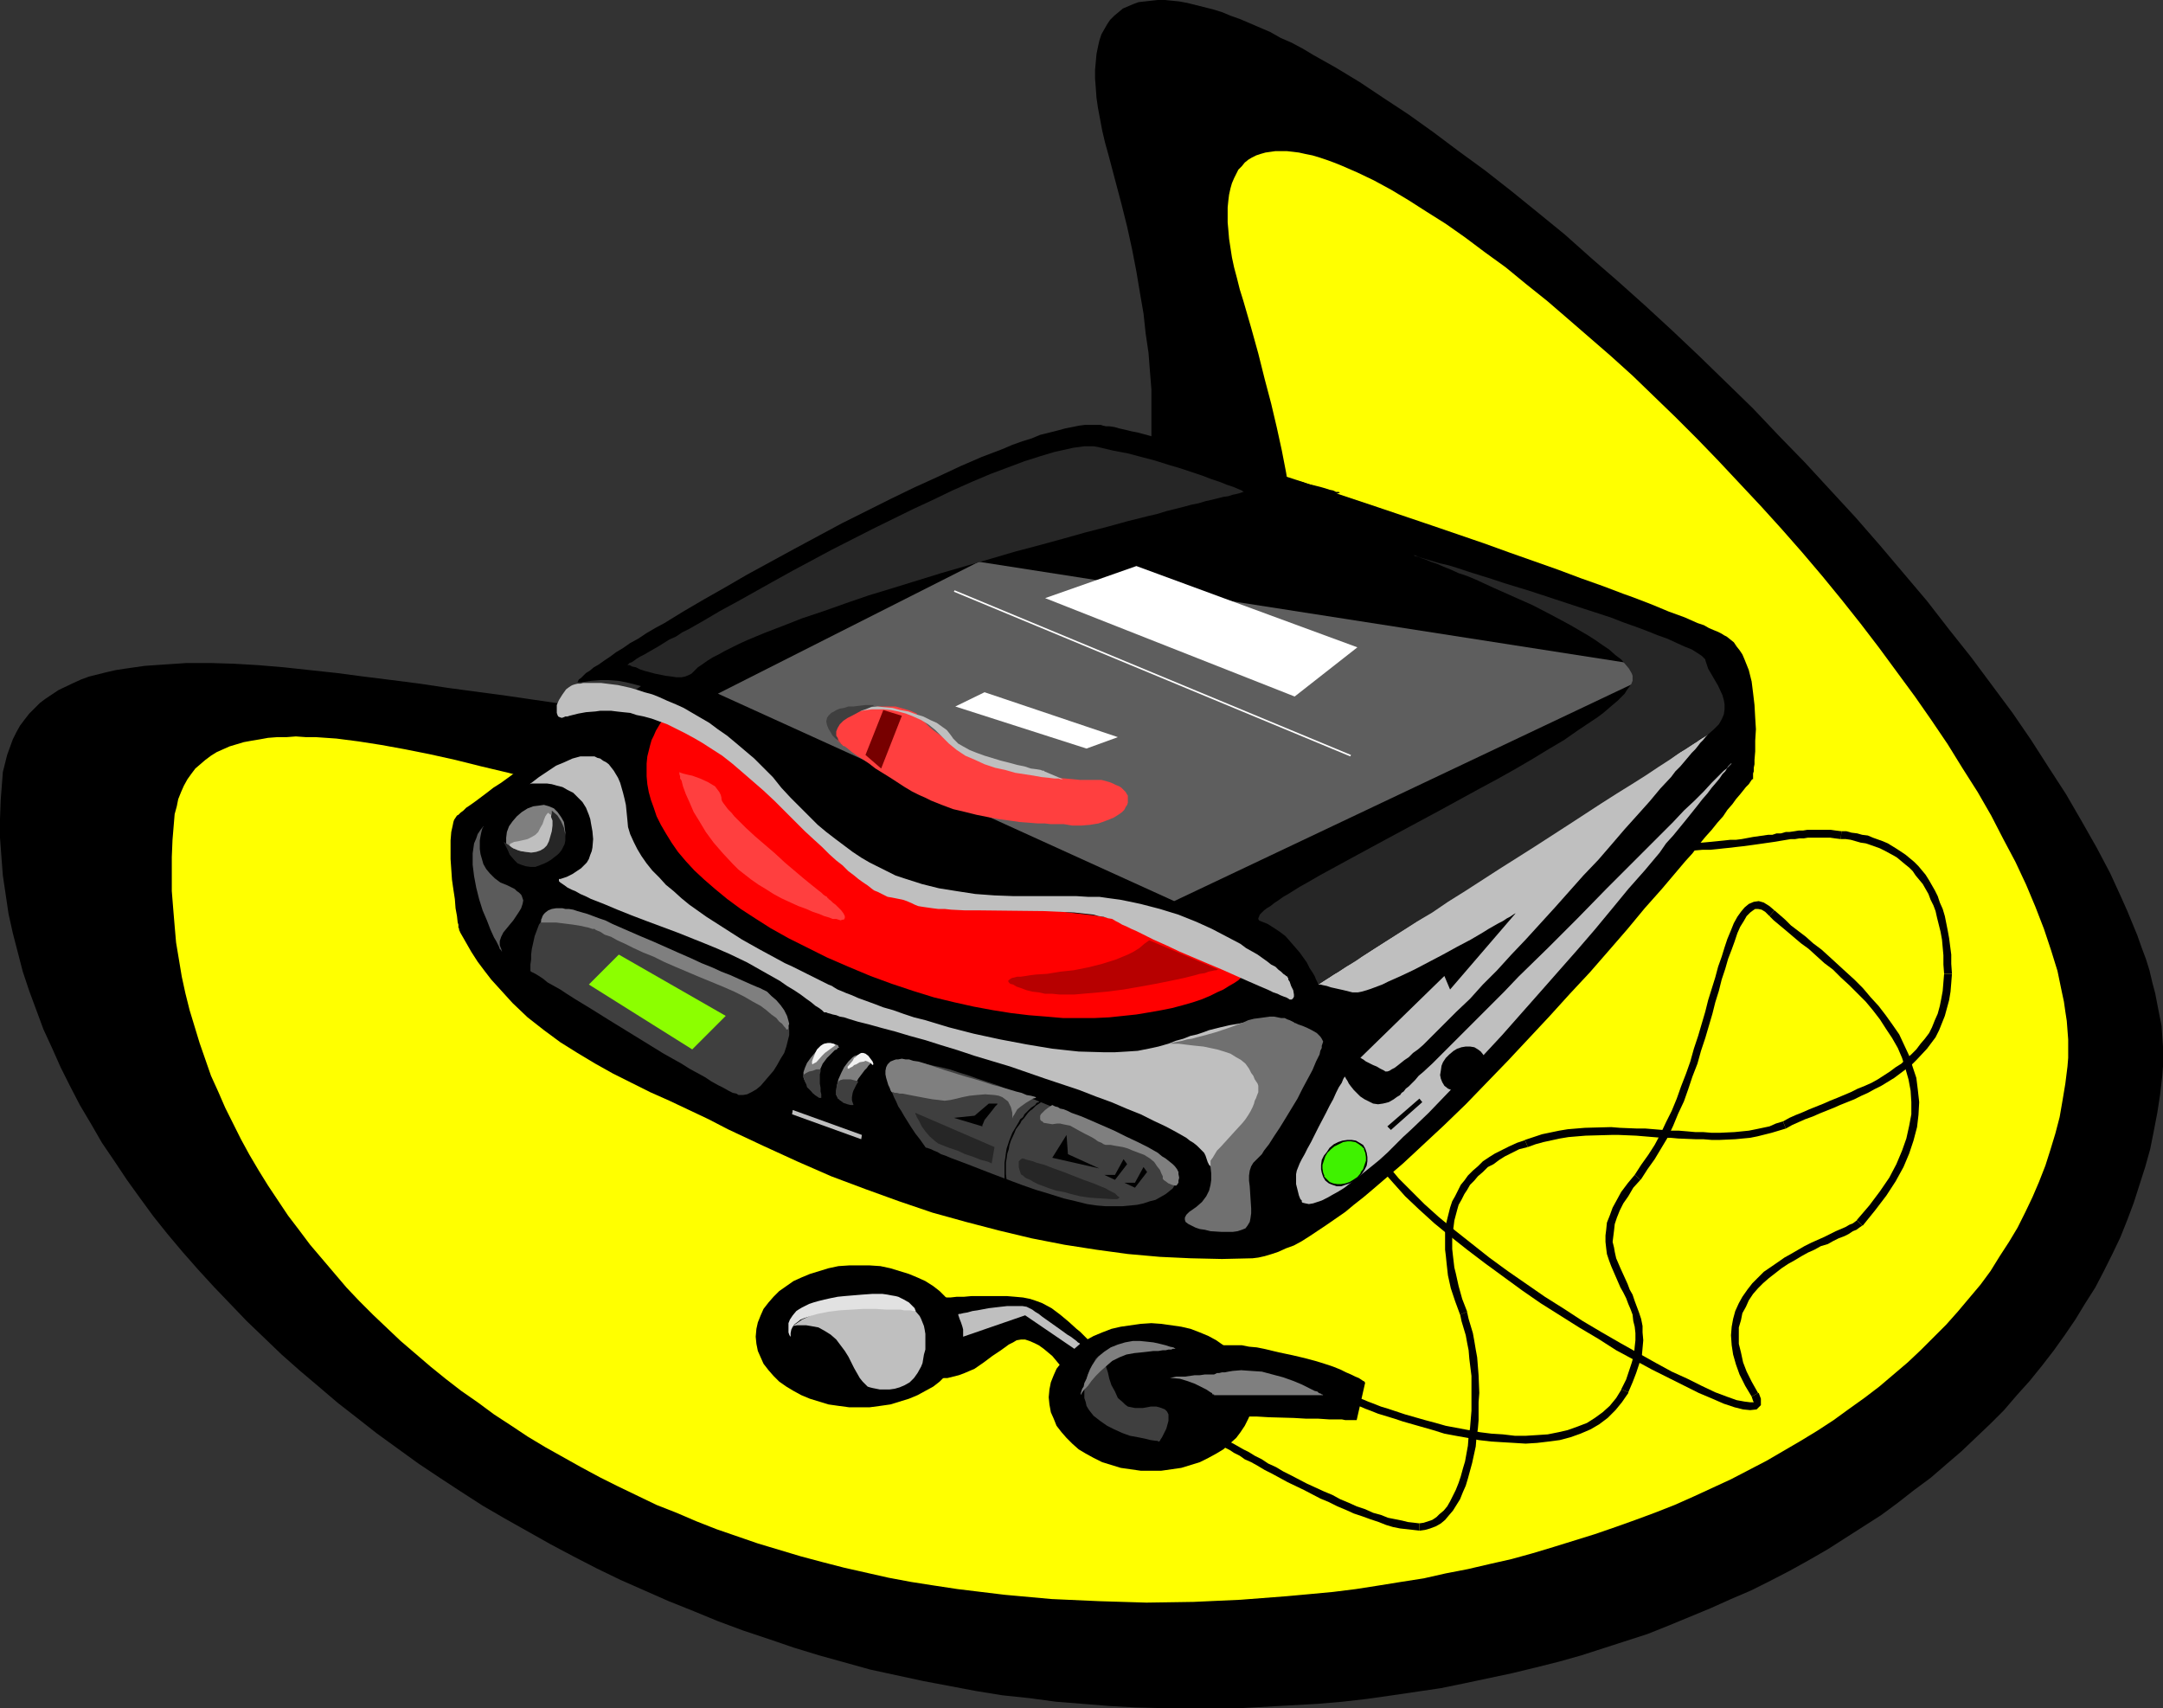
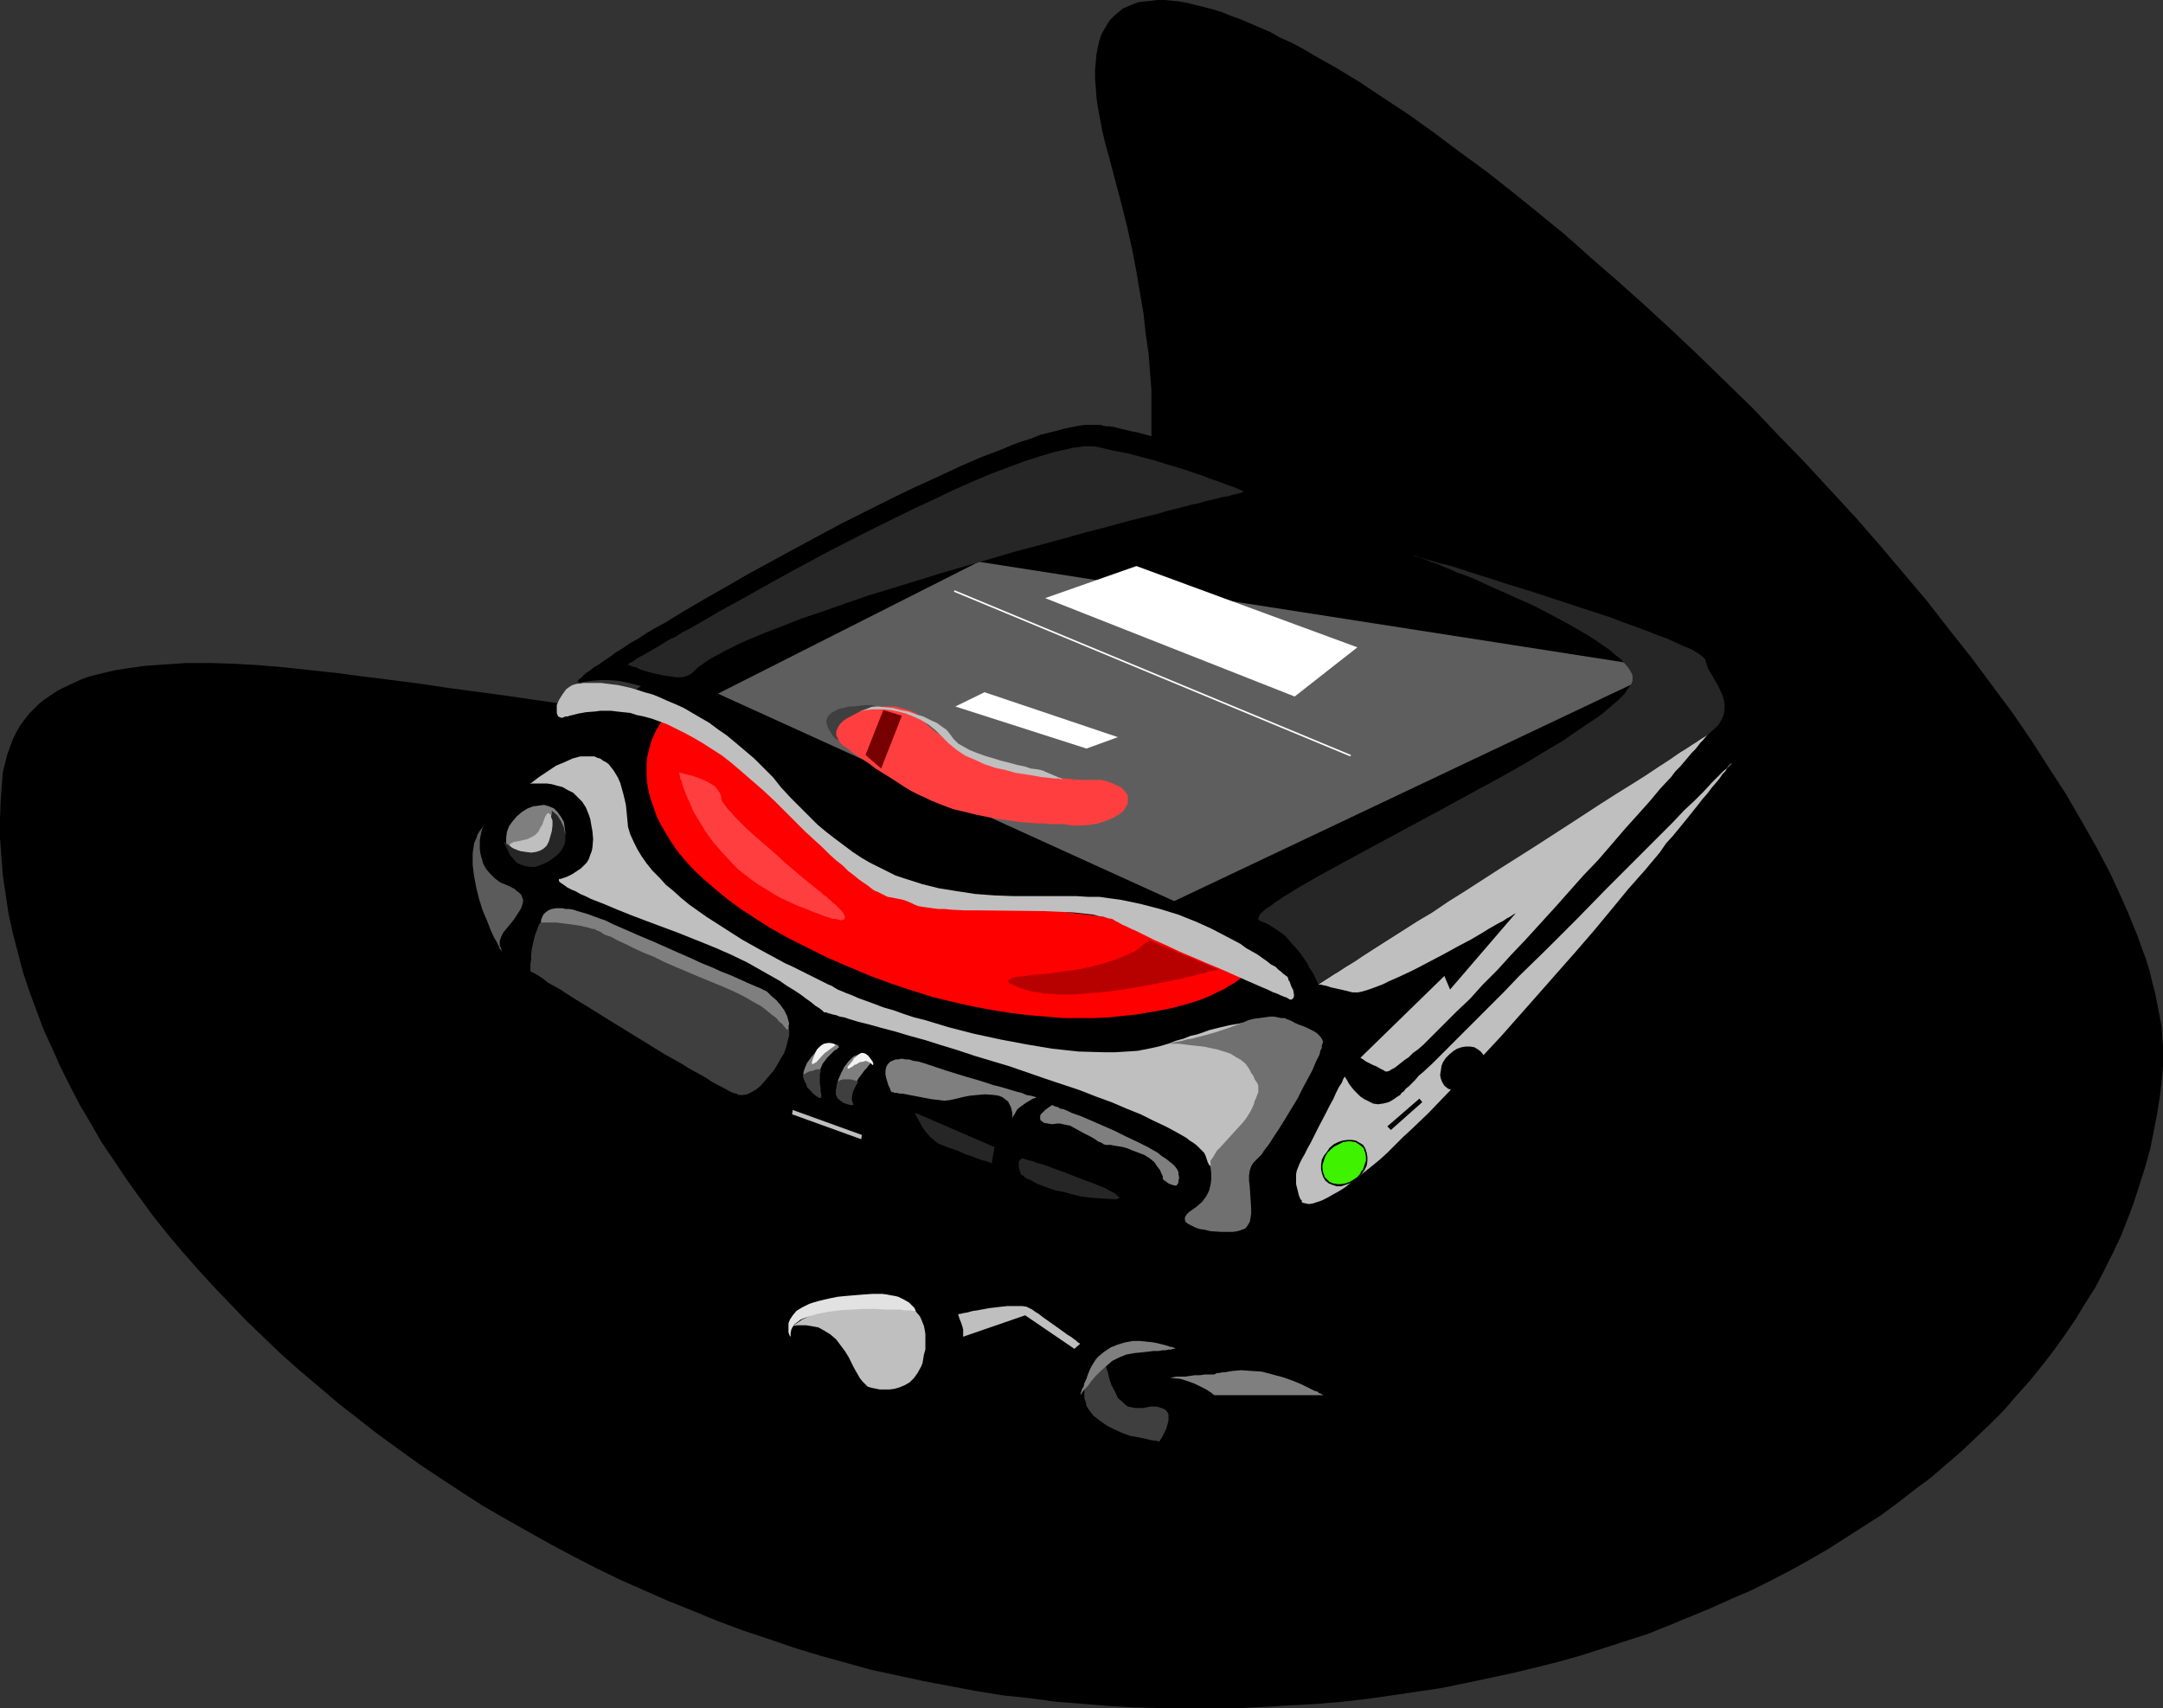
<svg xmlns="http://www.w3.org/2000/svg" xmlns:ns1="http://sodipodi.sourceforge.net/DTD/sodipodi-0.dtd" xmlns:ns2="http://www.inkscape.org/namespaces/inkscape" version="1.0" width="129.724mm" height="102.437mm" id="svg73" ns1:docname="Portable CD Player 3.wmf">
  <rect width="100%" height="100%" fill="#333333" stroke="none" />
  <ns1:namedview id="namedview73" pagecolor="#ffffff" bordercolor="#000000" borderopacity="0.25" ns2:showpageshadow="2" ns2:pageopacity="0.0" ns2:pagecheckerboard="0" ns2:deskcolor="#d1d1d1" ns2:document-units="mm" />
  <defs id="defs1">
    <pattern id="WMFhbasepattern" patternUnits="userSpaceOnUse" width="6" height="6" x="0" y="0" />
  </defs>
  <path style="fill:#000000;fill-opacity:1;fill-rule:evenodd;stroke:none" d="m 239.329,385.711 -5.979,-0.808 -6.141,-0.646 -5.979,-0.97 -5.979,-1.131 -5.979,-1.131 -5.979,-1.293 -5.979,-1.293 -5.818,-1.616 -5.818,-1.616 -5.818,-1.777 -5.656,-1.939 -5.818,-1.939 -5.656,-2.101 -5.494,-2.262 -5.656,-2.262 -5.494,-2.424 -5.494,-2.424 -5.333,-2.585 -5.333,-2.747 -5.171,-2.747 -5.171,-2.909 -5.171,-2.909 -5.01,-2.909 -5.01,-3.232 -4.686,-3.07 -4.848,-3.232 -9.373,-6.787 -4.525,-3.555 -4.363,-3.393 -4.363,-3.717 -4.202,-3.555 -4.202,-3.717 -4.04,-3.878 -3.878,-3.717 -3.717,-3.878 -3.717,-3.878 -3.555,-3.878 -3.555,-4.04 -3.394,-4.04 -3.232,-4.04 -3.07,-4.201 -2.909,-4.04 -2.909,-4.363 -2.747,-4.04 -2.424,-4.201 -2.586,-4.363 -2.262,-4.363 -2.101,-4.201 -1.939,-4.363 L 9.858,233.333 8.242,228.97 6.626,224.607 5.171,220.245 4.04,215.882 2.909,211.519 1.939,207.156 1.293,202.793 0.646,198.43 0.323,194.229 0,189.866 v -4.201 l 0.162,-4.363 0.323,-4.201 0.162,-2.101 0.485,-1.939 0.485,-1.939 0.646,-1.777 0.646,-1.777 0.808,-1.616 0.808,-1.454 0.97,-1.293 1.131,-1.454 1.131,-1.131 1.293,-1.293 1.293,-0.97 2.909,-1.939 3.394,-1.616 1.778,-0.808 1.778,-0.646 1.939,-0.485 1.939,-0.485 2.101,-0.485 2.101,-0.323 4.525,-0.646 4.686,-0.323 4.848,-0.323 h 5.333 l 5.333,0.162 5.494,0.323 5.818,0.485 5.979,0.646 5.979,0.646 6.141,0.808 6.464,0.808 6.302,0.808 6.464,0.97 13.251,1.777 13.251,1.939 13.413,1.616 6.626,0.646 6.626,0.646 6.464,0.485 6.626,0.485 6.302,0.162 6.302,0.162 6.141,-0.162 5.979,-0.323 5.979,-0.485 5.656,-0.646 5.494,-0.97 5.333,-1.293 2.586,-0.646 2.586,-0.808 2.424,-0.808 2.424,-0.97 2.424,-0.97 2.262,-1.131 2.262,-1.131 2.101,-1.131 2.101,-1.454 1.939,-1.454 2.101,-1.454 1.778,-1.616 1.778,-1.616 1.778,-1.777 1.616,-1.939 1.616,-1.939 1.454,-2.101 1.454,-2.101 1.293,-2.424 1.131,-2.424 1.131,-2.424 1.131,-2.585 0.808,-2.747 0.97,-2.909 0.646,-2.909 0.646,-3.07 0.485,-3.232 0.485,-3.232 0.323,-3.555 0.162,-3.555 v -3.717 -3.878 -4.04 l -0.323,-4.04 -0.323,-4.201 -0.646,-4.363 -0.485,-4.524 -0.808,-4.686 -0.808,-4.848 -0.97,-5.009 -1.131,-5.171 -1.293,-5.171 -1.454,-5.494 -1.454,-5.494 -0.808,-2.909 -0.646,-2.747 -0.485,-2.585 -0.485,-2.585 -0.323,-2.262 -0.162,-2.262 -0.162,-2.101 v -1.939 l 0.162,-1.777 0.162,-1.777 0.323,-1.616 0.323,-1.454 0.485,-1.454 0.646,-1.131 0.646,-1.131 0.646,-0.97 0.97,-0.97 0.97,-0.808 0.97,-0.808 1.131,-0.485 1.131,-0.485 1.293,-0.485 1.454,-0.162 1.454,-0.162 L 262.438,0 h 1.616 l 1.616,0.162 1.616,0.162 1.778,0.323 1.939,0.485 1.939,0.485 1.939,0.485 2.101,0.646 1.939,0.808 2.262,0.808 2.262,0.97 2.262,0.97 2.262,0.97 2.262,1.293 2.586,1.131 2.424,1.293 2.424,1.454 5.171,2.909 5.333,3.232 5.333,3.555 5.656,3.717 5.656,4.04 5.818,4.363 5.979,4.363 5.979,4.686 5.979,4.848 6.141,5.009 5.979,5.332 6.141,5.332 6.141,5.494 6.141,5.656 6.141,5.817 5.979,5.817 6.141,5.979 5.818,6.14 5.979,6.14 5.656,6.14 5.818,6.302 5.494,6.302 5.333,6.302 5.333,6.302 5.01,6.464 5.01,6.302 4.686,6.302 4.686,6.302 4.202,6.14 4.04,6.302 3.878,5.979 3.555,6.14 3.394,5.979 3.07,5.817 2.586,5.656 1.293,2.909 1.131,2.747 1.131,2.747 0.97,2.747 0.97,2.585 0.808,2.585 0.646,2.747 0.646,2.424 0.97,5.009 0.485,2.424 0.162,2.424 0.162,2.262 v 2.262 2.262 l -0.162,2.101 -0.485,4.201 -0.646,4.201 -0.808,4.201 -0.808,4.04 -1.131,4.04 -1.293,4.04 -1.293,4.04 -1.454,3.878 -1.616,4.04 -1.778,3.717 -1.939,3.878 -1.939,3.717 -2.262,3.555 -2.262,3.717 -2.424,3.555 -2.424,3.393 -2.747,3.555 -2.747,3.393 -2.909,3.232 -2.909,3.393 -3.07,3.07 -3.394,3.232 -3.232,3.07 -3.394,2.909 -3.555,3.07 -3.717,2.747 -3.717,2.909 -3.717,2.747 -4.04,2.585 -4.04,2.585 -4.04,2.585 -4.202,2.424 -4.363,2.424 -4.363,2.262 -4.525,2.262 -4.525,1.939 -4.686,2.101 -4.686,1.939 -4.686,1.939 -4.848,1.939 -5.01,1.616 -5.01,1.616 -5.01,1.616 -5.171,1.454 -5.171,1.293 -5.333,1.293 -5.333,1.131 -5.333,1.131 -5.494,1.131 -5.494,0.808 -5.494,0.808 -5.656,0.808 -5.656,0.646 -5.656,0.485 -5.818,0.323 -5.818,0.323 -5.818,0.323 h -5.818 -5.979 -5.818 l -6.141,-0.162 -5.979,-0.323 -5.979,-0.485 z" id="path1" />
-   <path style="fill:#ffff00;fill-opacity:1;fill-rule:evenodd;stroke:none" d="m 227.694,361.473 -5.333,-0.646 -5.333,-0.646 -5.333,-0.808 -5.171,-0.808 -5.171,-0.97 -5.01,-1.131 -5.01,-1.131 -5.01,-1.293 -4.848,-1.293 -4.848,-1.454 -4.848,-1.454 -4.686,-1.616 -4.686,-1.616 -4.525,-1.777 -4.525,-1.939 -4.525,-1.777 -4.363,-2.101 -4.363,-2.101 -4.202,-2.101 -4.202,-2.262 -4.04,-2.262 -4.04,-2.262 -4.04,-2.424 -3.878,-2.585 -3.717,-2.424 -3.717,-2.747 -3.717,-2.585 -3.555,-2.747 -3.394,-2.747 -3.394,-2.909 -3.394,-2.909 -3.07,-2.909 -3.232,-3.07 -3.07,-3.07 -2.909,-3.07 -2.747,-3.232 -2.747,-3.232 -2.747,-3.232 -2.424,-3.232 -2.586,-3.393 -2.262,-3.393 -2.262,-3.393 -2.101,-3.393 -2.101,-3.555 -1.939,-3.555 -1.778,-3.555 -1.778,-3.555 -1.616,-3.717 -1.616,-3.555 -1.293,-3.717 -1.293,-3.717 -1.131,-3.717 -1.131,-3.717 -0.97,-3.878 -0.808,-3.717 -0.646,-3.878 -0.646,-3.878 -0.323,-3.717 -0.323,-3.878 -0.323,-4.04 v -3.717 -4.04 l 0.162,-3.878 0.323,-3.878 0.162,-1.939 0.485,-1.777 0.323,-1.616 0.646,-1.616 0.646,-1.454 0.808,-1.454 0.808,-1.131 0.97,-1.293 1.131,-0.97 1.131,-0.97 1.293,-0.97 1.293,-0.808 1.454,-0.646 1.454,-0.646 1.616,-0.485 1.616,-0.485 1.778,-0.323 1.939,-0.323 1.778,-0.323 2.101,-0.162 h 2.101 l 2.101,-0.162 2.262,0.162 h 2.262 l 4.686,0.323 5.01,0.646 5.171,0.808 5.333,0.97 5.656,1.131 5.818,1.293 5.818,1.454 6.141,1.454 6.141,1.616 6.302,1.616 6.464,1.777 6.464,1.777 13.251,3.555 13.251,3.393 13.251,3.232 6.626,1.454 6.626,1.454 6.464,1.131 6.464,1.131 6.302,0.97 6.141,0.646 6.141,0.646 5.818,0.162 5.818,0.162 5.494,-0.323 2.909,-0.162 2.586,-0.323 2.586,-0.323 2.586,-0.485 2.586,-0.485 2.424,-0.485 2.424,-0.808 2.262,-0.646 2.262,-0.808 2.262,-1.131 2.101,-0.97 2.101,-1.131 1.939,-1.131 1.939,-1.454 1.778,-1.293 1.778,-1.616 1.616,-1.616 1.778,-1.777 1.454,-1.777 1.454,-2.101 1.293,-2.101 1.293,-2.101 1.131,-2.424 0.97,-2.424 0.97,-2.585 0.97,-2.747 0.808,-2.747 0.646,-3.07 0.485,-3.07 0.485,-3.232 0.323,-3.393 0.323,-3.555 v -3.555 -3.878 -4.04 l -0.323,-4.04 -0.323,-4.201 -0.485,-4.524 -0.485,-4.524 -0.808,-4.686 -0.808,-5.009 -0.97,-5.009 -1.131,-5.171 -1.293,-5.494 -1.454,-5.494 -1.454,-5.817 -1.616,-5.817 -1.778,-6.14 -0.808,-2.585 -0.646,-2.585 -0.646,-2.424 -0.485,-2.262 -0.323,-2.101 -0.323,-2.101 -0.162,-1.939 -0.162,-1.777 v -3.393 l 0.162,-1.616 0.162,-1.293 0.323,-1.454 0.323,-1.131 0.485,-1.131 0.97,-1.939 0.808,-0.808 0.646,-0.808 0.808,-0.646 0.808,-0.485 0.97,-0.485 0.97,-0.323 1.131,-0.323 1.131,-0.162 1.131,-0.162 h 1.293 1.293 l 1.454,0.162 1.293,0.162 1.454,0.323 1.616,0.323 1.616,0.485 1.454,0.485 1.778,0.646 1.616,0.646 3.717,1.616 3.717,1.777 3.878,2.101 4.04,2.424 4.04,2.585 4.363,2.747 4.363,3.07 4.525,3.393 4.686,3.393 4.525,3.717 4.848,3.878 4.686,4.04 4.848,4.201 4.848,4.201 5.01,4.524 4.848,4.686 4.848,4.686 5.01,5.009 4.686,4.848 4.848,5.171 4.848,5.171 4.686,5.171 4.686,5.332 4.525,5.332 4.363,5.332 4.363,5.494 4.202,5.494 4.04,5.494 4.04,5.494 3.717,5.332 3.717,5.494 3.394,5.494 3.394,5.332 3.07,5.332 2.747,5.332 2.747,5.171 2.424,5.171 2.101,5.009 1.939,5.009 1.616,4.848 1.454,4.686 0.97,4.686 0.485,2.262 0.323,2.262 0.323,2.101 0.162,2.101 0.162,2.101 v 2.101 2.101 l -0.162,1.939 -0.485,3.878 -0.646,3.878 -0.646,3.717 -0.97,3.717 -1.131,3.717 -1.131,3.555 -1.454,3.717 -1.454,3.393 -1.616,3.393 -1.778,3.555 -1.939,3.232 -2.101,3.232 -2.101,3.393 -2.262,3.07 -2.586,3.07 -2.586,3.07 -2.586,2.909 -2.909,2.909 -2.909,2.909 -2.909,2.747 -3.232,2.747 -3.232,2.747 -3.394,2.585 -3.394,2.424 -3.555,2.585 -3.717,2.424 -3.717,2.262 -3.878,2.262 -3.878,2.262 -4.04,2.101 -4.04,2.101 -4.202,1.939 -4.202,1.939 -4.363,1.939 -4.525,1.777 -4.363,1.616 -4.525,1.616 -4.686,1.616 -9.373,2.909 -4.848,1.454 -4.686,1.293 -5.01,1.131 -4.848,1.131 -5.01,0.97 -5.01,1.131 -5.171,0.808 -5.01,0.808 -5.171,0.808 -5.171,0.646 -5.171,0.485 -5.333,0.485 -10.504,0.808 -10.666,0.485 -10.666,0.162 -10.666,-0.323 -10.827,-0.485 z" id="path2" />
-   <path style="fill:#000000;fill-opacity:1;fill-rule:evenodd;stroke:none" d="m 276.174,327.054 -0.323,-0.162 v 0.162 l 0.485,0.323 0.808,0.323 0.646,0.485 0.97,0.485 0.97,0.646 1.293,0.646 1.131,0.808 1.454,0.646 1.454,0.808 1.616,0.97 1.616,0.808 1.778,0.97 1.778,0.97 3.717,1.777 3.717,1.939 1.939,0.808 1.939,0.97 1.939,0.808 1.778,0.808 1.939,0.646 1.778,0.646 1.939,0.646 1.616,0.646 1.616,0.485 1.616,0.323 1.454,0.162 1.454,0.162 1.454,0.162 v 0 -1.616 h 0.162 l -1.293,-0.162 -1.454,-0.162 -1.293,-0.323 -1.616,-0.323 -1.616,-0.323 -1.616,-0.646 -1.778,-0.485 -1.778,-0.808 -1.939,-0.646 -1.778,-0.808 -1.939,-0.808 -1.778,-0.97 -1.939,-0.808 -3.878,-1.777 -3.717,-1.939 -1.616,-0.808 -1.616,-0.97 -1.778,-0.808 -1.454,-0.97 -1.616,-0.808 -1.293,-0.808 -1.293,-0.646 -1.131,-0.646 -1.131,-0.646 -0.97,-0.485 -0.646,-0.485 -0.646,-0.323 -0.323,-0.323 -0.646,-0.162 -0.162,-0.162 z" id="path3" />
  <path style="fill:#000000;fill-opacity:1;fill-rule:evenodd;stroke:none" d="m 321.745,346.93 h 0.162 l 1.131,-0.162 1.131,-0.323 1.293,-0.485 1.131,-0.646 0.97,-0.808 0.808,-0.97 0.97,-1.131 0.808,-1.293 0.808,-1.293 0.646,-1.616 0.646,-1.454 0.485,-1.616 0.485,-1.777 0.485,-1.777 0.808,-3.717 0.162,-1.939 0.323,-2.101 0.162,-1.939 v -2.101 -1.939 l 0.162,-2.101 -0.162,-4.04 -0.323,-4.04 -0.323,-1.777 -0.323,-1.939 -0.323,-1.777 -0.485,-1.616 -0.485,-1.616 -0.323,-1.454 v -0.162 l -1.616,0.646 v -0.162 l 0.323,1.616 0.485,1.616 0.485,1.616 0.323,1.777 0.323,1.616 0.162,1.939 0.485,3.878 v 3.878 2.101 1.939 l -0.162,1.939 -0.162,1.939 -0.323,1.939 -0.162,2.101 -0.646,3.555 -0.485,1.616 -0.485,1.777 -0.485,1.454 -0.646,1.616 -0.646,1.293 -0.646,1.293 -0.646,1.131 -0.808,0.97 -0.97,0.808 -0.646,0.646 -0.97,0.646 -0.97,0.323 -0.97,0.323 -1.131,0.162 h 0.162 z" id="path4" />
  <path style="fill:#000000;fill-opacity:1;fill-rule:evenodd;stroke:none" d="m 332.572,297.322 -1.131,-2.909 -0.808,-2.909 -0.323,-1.454 -0.323,-1.454 -0.323,-1.293 -0.323,-2.747 -0.162,-1.454 v -2.585 l 0.162,-1.454 0.162,-1.131 0.162,-1.293 0.646,-2.424 0.323,-1.131 0.646,-1.131 0.646,-1.293 0.646,-0.97 0.646,-1.131 0.97,-0.97 0.808,-0.97 1.131,-0.97 1.131,-1.131 1.293,-0.646 1.293,-0.97 1.293,-0.808 1.616,-0.808 1.616,-0.808 1.939,-0.485 v 0 l -0.646,-1.616 h 0.162 l -1.939,0.646 -1.778,0.808 -1.616,0.808 -1.616,0.808 -1.293,0.808 -1.454,0.97 -1.131,1.131 -1.131,0.97 -1.131,1.131 -0.808,1.131 -0.808,0.97 -0.646,1.293 -0.646,1.293 -0.646,1.131 -0.485,1.454 -0.646,2.585 -0.323,1.293 -0.162,1.293 v 1.616 2.747 l 0.162,1.293 0.162,1.616 0.162,1.454 0.162,1.454 0.323,1.454 0.323,1.454 0.97,2.909 1.131,3.07 z" id="path5" />
  <path style="fill:#000000;fill-opacity:1;fill-rule:evenodd;stroke:none" d="m 346.308,259.995 1.778,-0.646 1.778,-0.485 3.717,-0.808 1.939,-0.323 3.878,-0.323 5.818,-0.162 h 1.778 l 3.878,0.162 1.939,0.162 1.939,0.162 1.939,0.162 h 1.939 l 1.778,0.162 3.878,0.162 h 1.778 l 1.939,0.162 h 1.778 l 3.555,-0.162 3.394,-0.323 1.616,-0.323 3.232,-0.808 1.616,-0.485 1.616,-0.485 v 0 l -0.646,-1.616 v 0 l -1.616,0.485 -1.454,0.646 -3.07,0.646 -1.616,0.323 -1.616,0.162 -1.616,0.162 -3.394,0.162 h -1.778 l -1.939,-0.162 h -1.778 l -1.778,-0.162 -1.939,-0.162 h -1.778 l -1.939,-0.162 -1.939,-0.162 -1.939,-0.162 h -1.939 l -3.878,-0.162 -1.939,-0.162 -5.979,0.162 -3.878,0.323 -1.939,0.323 -3.878,0.808 -1.939,0.646 -1.939,0.646 z" id="path6" />
  <path style="fill:#000000;fill-opacity:1;fill-rule:evenodd;stroke:none" d="m 404.808,255.794 1.454,-0.808 1.454,-0.646 1.454,-0.646 1.778,-0.646 1.454,-0.646 1.616,-0.646 1.616,-0.646 1.454,-0.646 3.232,-1.293 1.616,-0.808 1.454,-0.646 1.454,-0.808 1.616,-0.808 2.909,-1.777 1.293,-0.97 1.293,-0.97 1.293,-0.97 1.293,-1.293 2.262,-2.424 1.939,-2.585 0.808,-1.616 0.646,-1.616 0.646,-1.616 0.485,-1.777 0.485,-1.777 0.323,-1.939 0.162,-1.939 0.162,-2.101 v 0 h -1.778 v 0 l -0.162,1.939 -0.162,1.939 -0.323,1.777 -0.323,1.616 -0.485,1.777 -0.646,1.454 -0.646,1.616 -0.646,1.293 -0.97,1.293 -0.97,1.131 -0.97,1.293 -1.131,1.131 -1.131,0.97 -1.131,1.131 -1.293,0.808 -1.293,0.97 -2.747,1.777 -1.454,0.808 -1.454,0.646 -1.616,0.646 -1.616,0.808 -3.07,1.293 -1.616,0.646 -1.454,0.646 -1.616,0.646 -1.616,0.646 -1.454,0.646 -1.616,0.646 -1.454,0.646 -1.454,0.808 z" id="path7" />
  <path style="fill:#000000;fill-opacity:1;fill-rule:evenodd;stroke:none" d="m 442.46,220.729 v 0 l -0.162,-2.262 v -2.101 l -0.485,-3.717 -0.323,-1.777 -0.646,-3.232 -0.485,-1.616 -0.646,-1.454 -0.485,-1.454 -0.646,-1.293 -0.646,-1.131 -0.646,-1.131 -0.808,-1.293 -0.808,-0.97 -0.808,-0.97 -0.97,-0.97 -0.97,-0.808 -0.97,-0.808 -0.97,-0.646 -0.97,-0.646 -2.101,-1.293 -1.131,-0.485 -2.262,-0.808 -1.131,-0.485 -1.293,-0.162 -1.131,-0.323 -1.293,-0.162 -1.131,-0.323 h -1.293 0.162 l -0.162,1.777 v 0 h 1.131 l 1.131,0.162 1.131,0.323 1.131,0.323 1.131,0.162 0.97,0.323 2.262,0.808 0.97,0.485 2.101,1.131 0.808,0.485 0.97,0.808 0.97,0.808 0.808,0.646 0.808,0.808 0.646,0.97 0.808,0.97 0.808,0.97 0.646,1.131 0.646,1.131 0.485,1.293 0.646,1.293 0.485,1.293 0.323,1.454 0.808,3.232 0.323,1.777 0.323,3.555 v 2.101 l 0.162,2.101 v 0 z" id="path8" />
  <path style="fill:#000000;fill-opacity:1;fill-rule:evenodd;stroke:none" d="m 417.412,188.412 -1.293,-0.162 -1.131,-0.162 h -1.131 -3.07 -1.131 l -0.97,0.162 h -0.97 l -0.97,0.162 -1.131,0.162 h -0.808 l -1.131,0.323 h -0.97 l -0.97,0.323 h -0.97 l -1.131,0.162 -1.131,0.162 -1.131,0.162 -2.586,0.485 -1.293,0.162 h -1.293 l -1.454,0.162 -1.616,0.162 -1.616,0.162 -1.778,0.162 h -1.616 l -1.939,0.162 h -1.939 -2.101 l -2.262,0.162 v 0 1.616 h 0.162 2.101 2.101 l 1.939,-0.162 h 1.939 l 1.778,-0.162 h 1.778 l 1.616,-0.162 1.454,-0.162 1.616,-0.162 1.293,-0.162 1.454,-0.162 2.424,-0.323 1.131,-0.162 1.131,-0.162 1.131,-0.162 1.131,-0.162 0.97,-0.162 0.97,-0.162 0.97,-0.162 0.97,-0.162 h 0.97 l 0.97,-0.162 h 0.97 l 0.97,-0.162 h 0.97 3.07 0.97 l 1.131,0.162 1.293,0.162 z" id="path9" />
  <path style="fill:#000000;fill-opacity:1;fill-rule:evenodd;stroke:none" d="m 212.504,294.414 h 0.162 l 0.162,-0.162 h 0.485 l 0.808,-0.162 h 1.293 l 1.454,-0.162 h 1.616 l 1.778,-0.162 h 1.939 4.04 1.939 l 1.939,0.162 1.778,0.162 1.616,0.323 1.454,0.485 1.293,0.485 2.101,1.131 1.939,1.454 1.939,1.616 1.778,1.616 0.808,0.646 0.646,0.646 0.646,0.646 0.485,0.485 0.485,0.646 0.323,0.162 0.162,0.323 v 0 l -4.686,7.595 v 0 l -0.323,-0.323 -0.485,-0.646 -0.485,-0.646 -0.646,-0.646 -0.808,-0.808 -1.616,-1.939 -1.939,-1.616 -1.131,-0.808 -0.97,-0.485 -1.131,-0.485 -0.97,-0.323 h -0.97 l -0.97,0.162 -0.808,0.485 -0.97,0.485 -1.778,1.293 -0.97,0.646 -0.97,0.646 -1.939,1.454 -2.101,1.454 -1.131,0.485 -1.131,0.485 -1.293,0.485 -1.293,0.323 -1.293,0.323 h -1.454 z" id="path10" />
  <path style="fill:#000000;fill-opacity:1;fill-rule:evenodd;stroke:none" d="m 306.555,318.005 h -0.162 l 0.323,0.162 0.646,0.323 0.97,0.323 1.131,0.485 1.293,0.485 1.616,0.646 3.717,1.131 1.939,0.646 2.262,0.646 2.262,0.646 2.262,0.646 2.586,0.808 2.586,0.485 2.747,0.485 2.424,0.485 2.747,0.323 2.586,0.162 2.747,0.162 2.586,0.162 2.586,-0.162 2.747,-0.323 2.424,-0.323 2.424,-0.646 2.262,-0.808 2.262,-0.97 1.939,-1.131 1.939,-1.454 1.778,-1.777 1.454,-1.777 1.454,-2.101 v -0.162 l -1.454,-0.646 v -0.162 l -1.293,2.101 -1.454,1.777 -1.616,1.454 -1.778,1.293 -1.778,1.131 -2.101,0.808 -2.262,0.808 -2.101,0.485 -2.424,0.485 -2.424,0.162 -2.586,0.162 h -2.424 l -2.747,-0.323 -2.586,-0.162 -2.586,-0.323 -2.586,-0.485 -2.586,-0.485 -2.586,-0.485 -2.262,-0.646 -2.424,-0.646 -2.262,-0.646 -2.262,-0.646 -1.939,-0.646 -1.939,-0.646 -1.616,-0.485 -1.616,-0.646 -1.293,-0.485 -1.131,-0.485 -0.97,-0.323 -0.646,-0.323 -0.646,-0.162 h -0.162 z" id="path11" />
  <path style="fill:#000000;fill-opacity:1;fill-rule:evenodd;stroke:none" d="m 369.094,315.582 v 0 l 0.97,-2.262 0.808,-2.101 0.646,-1.939 0.646,-1.939 0.162,-1.777 0.162,-1.777 -0.162,-1.777 v -1.454 l -0.323,-1.616 -0.485,-1.454 -0.485,-1.293 -0.485,-1.293 -0.485,-1.454 -0.646,-1.131 -0.485,-1.293 -1.616,-3.555 -0.485,-1.131 -0.485,-1.131 -0.323,-1.454 -0.162,-0.97 -0.323,-1.293 0.162,-1.293 0.162,-1.293 0.162,-1.454 0.485,-1.454 0.646,-1.616 0.808,-1.616 1.131,-1.616 1.131,-1.939 1.616,-1.777 -1.293,-1.131 -1.616,1.939 -1.454,1.939 -0.97,1.777 -0.97,1.777 -0.646,1.777 -0.646,1.616 -0.162,1.616 -0.162,1.293 v 1.454 l 0.162,1.454 0.162,1.293 0.485,1.454 0.485,1.293 0.485,1.131 1.616,3.717 0.646,1.131 0.646,1.293 0.485,1.293 0.485,1.131 0.485,1.293 0.162,1.454 0.323,1.293 0.162,1.454 v 1.616 l -0.162,1.454 -0.162,1.777 -0.485,1.777 -0.646,1.939 -0.646,1.939 -1.131,2.262 h 0.162 z" id="path12" />
  <path style="fill:#000000;fill-opacity:1;fill-rule:evenodd;stroke:none" d="m 371.841,267.428 0.162,-0.162 1.454,-2.262 1.616,-2.262 1.454,-2.424 1.454,-2.424 1.293,-2.747 1.131,-2.747 1.293,-2.747 0.97,-2.747 0.97,-2.909 1.131,-2.909 0.808,-2.909 0.97,-2.909 0.808,-2.747 0.808,-2.747 0.646,-2.585 0.808,-2.585 0.646,-2.585 0.808,-2.424 0.646,-2.262 0.808,-2.101 0.646,-1.777 0.646,-1.939 0.646,-1.454 0.808,-1.293 0.646,-1.131 0.808,-0.808 0.646,-0.485 0.485,-0.323 h 0.646 l 0.808,0.162 0.808,0.485 0.97,0.97 v 0 l 1.131,-1.293 v 0 l -1.131,-0.97 -1.293,-0.808 -1.131,-0.323 -1.131,0.162 -1.131,0.485 -0.97,0.808 -0.808,0.97 -0.808,1.131 -0.808,1.454 -0.646,1.616 -0.808,1.939 -0.646,1.939 -0.646,2.101 -0.808,2.262 -0.646,2.424 -0.808,2.585 -0.808,2.585 -0.646,2.585 -0.808,2.747 -0.808,2.747 -0.97,2.909 -0.808,2.909 -0.97,2.747 -1.131,2.909 -0.97,2.747 -1.131,2.747 -1.293,2.585 -1.293,2.747 -1.293,2.424 -1.454,2.262 -1.616,2.262 -1.454,2.262 v 0 z" id="path13" />
  <path style="fill:#000000;fill-opacity:1;fill-rule:evenodd;stroke:none" d="m 401.091,207.641 0.97,0.97 2.909,2.424 3.232,2.747 1.778,1.293 1.778,1.616 1.778,1.616 1.939,1.454 1.778,1.777 1.939,1.777 3.717,3.717 1.616,1.939 1.616,2.101 1.454,2.262 1.293,1.939 1.293,2.262 0.97,2.262 0.808,2.585 0.646,2.262 0.485,2.585 0.162,2.585 v 2.747 l -0.485,2.585 -0.646,2.909 -0.97,2.747 -1.293,3.07 -1.616,3.07 -2.101,3.07 -2.424,3.232 -2.909,3.393 h 0.162 l 1.131,1.131 h 0.162 l 2.747,-3.393 2.586,-3.393 2.101,-3.232 1.778,-3.232 1.293,-3.07 0.97,-2.909 0.808,-3.07 0.323,-2.747 0.162,-2.909 -0.323,-2.909 -0.323,-2.585 -0.808,-2.424 -0.808,-2.585 -1.131,-2.424 -1.131,-2.424 -1.454,-2.101 -1.616,-2.262 -1.616,-2.101 -1.778,-1.939 -1.778,-2.101 -1.939,-1.939 -1.778,-1.616 -1.939,-1.777 -1.939,-1.777 -1.778,-1.616 -1.939,-1.454 -1.616,-1.454 -3.394,-2.585 -1.293,-1.293 -1.293,-1.131 -1.131,-0.97 z" id="path14" />
  <path style="fill:#000000;fill-opacity:1;fill-rule:evenodd;stroke:none" d="m 420.968,276.639 0.162,-0.162 -0.485,0.323 -0.646,0.485 -0.808,0.323 -0.808,0.485 -1.131,0.485 -1.131,0.485 -1.293,0.646 -1.293,0.646 -1.454,0.646 -1.454,0.646 -1.616,0.808 -3.07,1.777 -1.454,0.808 -1.616,1.131 -3.07,2.101 -1.293,1.293 -1.293,1.293 -1.131,1.454 -1.131,1.616 -0.808,1.454 -0.808,1.777 -0.485,1.777 -0.323,1.777 -0.162,1.939 0.162,2.262 0.323,2.101 0.646,2.262 0.808,2.262 1.293,2.585 1.454,2.424 1.454,-0.808 -1.454,-2.585 -1.131,-2.262 -0.808,-2.101 -0.485,-2.262 -0.485,-1.939 v -1.939 -1.777 l 0.485,-1.616 0.323,-1.616 0.808,-1.454 0.646,-1.454 0.97,-1.454 1.131,-1.293 1.131,-1.131 1.293,-1.131 1.454,-1.131 1.454,-1.131 1.454,-0.97 1.454,-0.808 1.616,-0.97 1.454,-0.808 1.454,-0.646 1.454,-0.808 1.616,-0.485 1.131,-0.646 1.293,-0.646 1.293,-0.485 0.97,-0.485 0.97,-0.646 0.808,-0.323 0.646,-0.485 0.485,-0.323 0.162,-0.162 z" id="path15" />
  <path style="fill:#000000;fill-opacity:1;fill-rule:evenodd;stroke:none" d="m 397.051,316.551 v 0 l 0.323,0.97 0.162,0.323 h -0.808 l -1.293,-0.162 -1.778,-0.323 -2.262,-0.808 -2.586,-0.97 -3.07,-1.454 -3.232,-1.616 -3.555,-1.616 -3.555,-1.939 -4.04,-2.262 -4.04,-2.262 -4.202,-2.424 -4.363,-2.585 -4.202,-2.747 -4.363,-2.747 -4.202,-2.909 -4.202,-2.909 -4.202,-3.07 -3.878,-3.07 -3.878,-3.07 -3.717,-3.07 -3.232,-2.909 -3.07,-3.07 -2.747,-2.747 -2.424,-2.909 -1.939,-2.747 -1.778,-2.585 -1.131,-2.424 -0.485,-2.262 v 0 l -1.778,0.485 v 0 l 0.646,2.424 1.293,2.585 1.778,2.747 2.101,2.909 2.424,2.747 2.747,3.07 3.07,2.909 3.555,3.232 3.555,2.909 3.878,3.07 4.04,3.07 4.202,3.07 4.202,3.07 4.202,2.909 4.363,2.747 4.363,2.747 4.363,2.585 4.04,2.585 4.202,2.262 3.878,2.101 3.878,1.939 3.555,1.777 3.232,1.616 3.07,1.293 2.586,1.131 2.424,0.808 1.939,0.485 1.616,0.162 1.454,-0.162 0.97,-0.97 v -1.454 l -0.485,-1.293 h -0.162 z" id="path16" />
  <path style="fill:#000000;fill-opacity:1;fill-rule:evenodd;stroke:none" d="m 397.374,176.616 h -0.162 l -0.162,0.162 -0.323,0.485 -0.323,0.485 -0.646,0.646 -0.646,0.808 -0.646,0.808 -0.97,1.131 -0.808,1.131 -1.131,1.293 -0.97,1.454 -1.293,1.454 -1.293,1.616 -1.454,1.616 -1.454,1.777 -1.454,1.939 -1.616,1.777 -1.778,2.101 -1.778,2.101 -1.778,2.101 -3.878,4.363 -3.878,4.686 -4.202,4.848 -4.363,5.009 -4.525,4.848 -4.686,5.171 -9.373,10.018 -4.848,5.009 -4.686,4.848 -4.848,4.686 -4.686,4.363 -4.686,4.363 -4.525,3.878 -2.262,1.939 -2.101,1.777 -2.262,1.777 -1.939,1.616 -2.101,1.454 -2.101,1.454 -1.939,1.293 -1.939,1.293 -1.778,1.131 -1.778,0.97 -1.778,0.646 -1.778,0.808 -1.454,0.485 -1.616,0.485 -1.454,0.323 -1.293,0.162 -6.949,0.162 -7.11,-0.162 -6.949,-0.323 -7.272,-0.646 -7.11,-0.97 -7.272,-1.131 -7.434,-1.454 -7.434,-1.777 -7.434,-1.939 -7.595,-2.101 -7.595,-2.585 -7.595,-2.747 -7.757,-2.909 -7.757,-3.393 -7.757,-3.555 -7.918,-3.717 -4.363,-2.262 -8.888,-4.201 -4.363,-1.939 -4.202,-2.101 -4.202,-2.101 -4.04,-2.262 -4.04,-2.424 -3.878,-2.424 -3.717,-2.747 -3.717,-2.909 -3.394,-3.232 -1.616,-1.777 -1.616,-1.777 -1.616,-1.777 -1.616,-2.101 -1.454,-1.939 -1.454,-2.262 -1.293,-2.262 -1.293,-2.262 v -0.162 l -0.162,-0.162 v -0.323 l -0.162,-0.323 v -0.646 l -0.162,-0.485 -0.162,-1.454 -0.323,-1.777 -0.162,-2.101 -0.323,-2.101 -0.323,-2.262 -0.323,-4.686 v -2.101 -2.101 l 0.162,-1.939 0.323,-1.454 0.162,-0.808 0.162,-0.485 0.323,-0.485 0.323,-0.485 0.323,-0.162 0.485,-0.485 0.646,-0.485 0.646,-0.646 0.97,-0.646 1.131,-0.808 1.293,-0.97 1.293,-0.97 1.454,-1.131 1.778,-1.131 1.778,-1.293 1.778,-1.293 1.939,-1.293 2.101,-1.616 2.262,-1.454 2.262,-1.616 2.424,-1.616 2.424,-1.777 2.586,-1.777 2.586,-1.777 5.656,-3.717 5.656,-3.878 5.818,-4.04 6.141,-4.04 12.605,-8.079 12.605,-8.079 6.302,-4.04 6.302,-3.717 6.141,-3.717 5.818,-3.555 5.818,-3.232 2.747,-1.616 2.747,-1.454 2.586,-1.454 2.586,-1.454 2.586,-1.131 2.424,-1.293 2.262,-1.131 2.262,-0.97 2.101,-0.97 1.939,-0.808 1.939,-0.808 1.778,-0.646 1.616,-0.485 1.454,-0.485 1.454,-0.323 1.293,-0.162 1.131,-0.162 0.97,0.162 h 0.97 l 1.131,0.162 1.131,0.323 1.454,0.323 1.293,0.323 1.616,0.323 1.778,0.485 1.778,0.485 1.939,0.485 1.939,0.485 2.101,0.646 2.101,0.646 2.262,0.646 2.424,0.646 4.848,1.616 5.01,1.616 5.494,1.616 5.494,1.777 5.656,1.939 5.818,1.939 5.818,1.939 11.958,4.04 11.797,4.04 5.818,2.101 5.494,1.939 5.494,1.939 5.171,1.939 5.01,1.777 4.686,1.777 2.262,0.808 2.101,0.808 2.101,0.808 1.939,0.808 1.939,0.808 1.778,0.646 1.778,0.646 1.454,0.646 1.454,0.646 1.454,0.485 1.131,0.646 1.131,0.485 0.808,0.323 0.97,0.485 0.485,0.323 0.646,0.323 0.808,0.646 0.808,0.646 0.646,0.97 0.646,0.808 0.646,0.97 0.485,1.131 0.97,2.424 0.646,2.585 0.323,2.585 0.323,2.747 0.162,2.909 0.162,2.585 -0.162,2.585 v 2.424 l -0.162,1.939 v 0.97 l -0.162,0.808 v 0.808 l -0.162,0.485 v 0.485 0.485 0.162 z" id="path17" />
-   <path style="fill:#3f3f3f;fill-opacity:1;fill-rule:evenodd;stroke:none" d="m 209.757,259.995 0.162,0.162 h 0.162 l 0.485,0.162 0.485,0.162 0.646,0.323 0.808,0.323 0.808,0.485 0.97,0.323 1.131,0.485 1.293,0.485 2.586,0.97 2.909,1.131 2.909,1.131 6.464,2.424 3.232,1.131 3.232,0.97 3.07,0.97 2.747,0.646 1.293,0.323 1.293,0.323 1.131,0.162 1.131,0.162 1.939,0.162 h 1.939 1.778 l 1.778,-0.162 1.616,-0.162 1.454,-0.323 1.454,-0.485 1.293,-0.323 1.131,-0.646 1.131,-0.646 0.808,-0.646 0.808,-0.646 0.485,-0.808 0.485,-0.808 0.323,-0.808 v -0.808 l -0.162,-0.485 -0.485,-0.646 -0.646,-0.646 -0.97,-0.808 -1.293,-0.808 -1.454,-0.97 -1.616,-0.808 -1.778,-0.97 -1.939,-1.131 -2.262,-0.97 -2.262,-1.131 -2.424,-0.97 -5.01,-2.262 -5.333,-2.262 -5.171,-2.101 -5.333,-1.939 -2.586,-1.131 -2.424,-0.808 -2.424,-0.808 -2.262,-0.808 -2.101,-0.646 -1.939,-0.646 -1.939,-0.485 -1.616,-0.323 -1.293,-0.323 -1.293,-0.162 -0.97,-0.162 h -0.646 l -2.101,0.485 -0.97,0.162 -0.97,0.323 -0.808,0.485 -0.485,0.485 -0.485,0.485 -0.162,0.808 v 1.131 l 0.162,1.131 0.323,0.808 0.323,0.646 0.323,0.808 0.485,0.97 0.485,1.131 0.646,0.97 0.646,1.131 0.808,1.293 0.808,1.293 0.97,1.454 1.131,1.454 z" id="path18" />
  <path style="fill:#3f3f3f;fill-opacity:1;fill-rule:evenodd;stroke:none" d="m 120.23,220.083 v -1.454 l 0.162,-1.131 v -1.131 l 0.162,-1.293 0.323,-1.454 0.323,-1.454 0.485,-1.293 0.485,-1.293 0.808,-1.131 0.808,-0.97 1.131,-0.646 0.485,-0.162 0.808,-0.162 h 0.646 0.808 l 0.808,0.162 0.808,0.323 0.97,0.323 1.131,0.485 1.293,0.485 1.454,0.646 1.454,0.646 1.778,0.646 1.616,0.808 1.939,0.808 3.878,1.777 4.04,1.777 8.403,3.878 4.04,2.101 3.878,1.939 1.778,0.97 1.778,0.97 1.616,0.97 1.616,0.808 1.454,0.97 1.293,0.808 0.97,0.646 0.97,0.808 0.808,0.646 0.646,0.646 0.485,0.485 0.162,0.485 0.162,0.97 v 1.131 l -0.323,1.293 -0.323,1.293 -0.485,1.454 -0.808,1.293 -0.808,1.454 -0.808,1.293 -0.97,1.131 -0.97,1.131 -0.97,1.131 -0.97,0.808 -1.131,0.646 -0.97,0.485 -0.97,0.162 h -0.97 l -0.485,-0.323 -0.808,-0.162 -0.97,-0.485 -1.131,-0.646 -1.293,-0.646 -1.454,-0.808 -1.454,-0.97 -1.778,-0.97 -1.778,-0.97 -1.778,-1.131 -4.04,-2.262 -8.403,-5.171 -4.202,-2.585 -3.878,-2.424 -3.717,-2.262 -1.778,-1.131 -1.454,-0.97 -1.454,-0.808 -1.454,-0.808 -0.97,-0.808 -0.97,-0.646 -0.808,-0.485 -0.646,-0.323 -0.323,-0.162 z" id="path19" />
-   <path style="fill:#8cff00;fill-opacity:1;fill-rule:evenodd;stroke:none" d="m 133.481,223.153 6.787,-6.787 24.24,13.897 -7.595,7.595 z" id="path20" />
  <path style="fill:#000000;fill-opacity:1;fill-rule:evenodd;stroke:none" d="m 241.753,257.248 -3.232,5.171 10.666,2.424 -7.11,-3.232 z" id="path21" />
  <path style="fill:#000000;fill-opacity:1;fill-rule:evenodd;stroke:none" d="m 250.318,266.297 h 2.424 l 1.939,-3.555 0.808,1.131 -2.747,3.555 z" id="path22" />
  <path style="fill:#000000;fill-opacity:1;fill-rule:evenodd;stroke:none" d="m 254.843,268.075 h 2.424 l 1.939,-3.555 0.808,1.131 -2.747,3.555 z" id="path23" />
  <path style="fill:#000000;fill-opacity:1;fill-rule:evenodd;stroke:none" d="m 237.39,249.169 v -0.485 h -0.323 l -0.162,0.162 -0.162,0.162 -0.162,0.162 h -0.323 l -0.485,0.323 -0.323,0.323 -0.485,0.162 -0.323,0.485 -0.485,0.323 -0.485,0.323 -0.485,0.485 -0.485,0.485 -0.485,0.485 -0.323,0.646 -0.646,0.485 -0.323,0.646 -0.485,0.808 -0.97,1.616 -0.646,1.616 -0.323,0.97 -0.323,0.97 -0.162,0.97 -0.162,1.293 -0.162,0.97 v 1.293 1.293 1.293 l 0.323,1.454 h 0.323 l -0.162,-1.454 -0.162,-1.293 v -1.293 -1.293 l 0.162,-0.97 0.162,-1.131 0.323,-0.97 0.162,-0.97 0.323,-0.97 0.808,-1.777 0.323,-0.808 0.485,-0.646 0.485,-0.646 0.323,-0.646 0.485,-0.485 0.485,-0.646 0.485,-0.646 0.485,-0.485 0.485,-0.323 0.485,-0.485 0.323,-0.323 0.485,-0.323 0.485,-0.323 0.323,-0.323 h 0.162 l 0.323,-0.162 0.485,-0.162 0.162,-0.162 v 0 h 0.162 v -0.485 z" id="path24" />
  <path style="fill:#000000;fill-opacity:1;fill-rule:evenodd;stroke:none" d="m 226.24,250.138 h -0.162 V 250.3 l -0.485,0.485 -0.485,0.646 -0.646,0.808 -1.293,1.616 -0.323,0.808 -0.162,0.323 v 0.323 l -6.464,-1.939 4.686,-0.485 3.232,-2.747 z" id="path25" />
  <path style="fill:#262626;fill-opacity:1;fill-rule:evenodd;stroke:none" d="m 207.494,252.239 v 0.162 0.162 l 0.162,0.162 0.162,0.485 0.485,0.808 0.646,1.293 0.808,1.131 0.97,1.131 1.293,1.131 0.646,0.485 0.808,0.323 1.616,0.646 1.939,0.646 1.778,0.808 1.939,0.646 1.616,0.646 0.646,0.162 0.646,0.162 0.485,0.162 0.323,0.162 0.323,0.162 v 0 l 0.646,-3.717 z" id="path26" />
  <path style="fill:#262626;fill-opacity:1;fill-rule:evenodd;stroke:none" d="m 231.573,266.297 v 0 l 0.323,0.162 0.323,0.323 0.485,0.323 0.808,0.323 0.808,0.485 0.97,0.485 1.293,0.485 1.293,0.485 1.454,0.485 1.778,0.323 1.778,0.485 1.939,0.485 2.262,0.323 2.424,0.162 2.586,0.162 h 0.646 0.485 l 0.323,-0.162 0.162,-0.162 v -0.162 l -0.323,-0.162 -0.323,-0.323 -0.323,-0.323 -0.646,-0.323 -0.646,-0.323 -0.808,-0.485 -0.808,-0.323 -1.939,-0.808 -2.262,-0.808 -4.525,-1.777 -2.262,-0.808 -2.101,-0.808 -1.778,-0.485 -0.808,-0.323 -0.646,-0.162 -0.646,-0.162 -0.485,-0.162 -0.485,-0.162 h -0.162 l -0.323,0.162 -0.162,0.162 -0.323,0.323 v 0.646 0.646 l 0.162,0.646 0.162,0.485 0.162,0.485 z" id="path27" />
  <path style="fill:#7f7f7f;fill-opacity:1;fill-rule:evenodd;stroke:none" d="m 190.203,237.373 -0.162,0.162 h -0.162 l -0.162,0.323 -0.485,0.162 -0.808,0.808 -0.97,0.97 -0.97,1.293 -0.646,1.454 -0.323,0.808 -0.162,0.808 v 0.808 l 0.162,0.97 0.162,0.808 v 0.808 0.323 l -0.162,0.323 -0.323,0.162 -0.162,-0.162 -0.323,-0.162 -0.485,-0.323 -0.646,-0.97 -0.808,-1.131 -0.485,-0.97 -0.162,-0.485 v -0.323 -0.808 l 0.323,-0.97 0.485,-1.131 0.808,-1.131 0.808,-0.97 0.808,-0.97 0.97,-0.646 0.485,-0.323 h 0.323 l 0.97,-0.162 0.808,-0.162 0.485,0.162 0.485,0.162 0.162,0.162 v 0.162 z" id="path28" />
  <path style="fill:#7f7f7f;fill-opacity:1;fill-rule:evenodd;stroke:none" d="m 189.557,248.199 v -0.485 -0.485 l 0.162,-1.131 0.323,-1.454 0.646,-1.454 0.646,-1.293 0.97,-1.293 0.485,-0.485 0.485,-0.485 0.485,-0.323 0.646,-0.162 h 0.485 0.485 0.646 l 0.646,0.323 0.323,0.323 0.162,0.485 0.162,0.323 v 0.323 0 0.162 l -0.162,0.162 -0.323,0.323 -0.323,0.485 -0.485,0.485 -0.485,0.646 -0.97,1.293 -0.808,1.454 -0.646,1.454 -0.162,0.808 -0.162,0.646 0.162,0.646 0.162,0.485 h 0.162 l -0.162,0.162 -0.162,0.162 -0.646,-0.162 -0.485,-0.162 -0.808,-0.323 -0.646,-0.323 -0.485,-0.646 z" id="path29" />
  <path style="fill:#f2f2f2;fill-opacity:1;fill-rule:evenodd;stroke:none" d="m 189.395,236.888 -0.162,-0.162 -0.323,-0.162 -0.646,-0.162 h -0.646 l -0.808,0.162 -0.323,0.162 -0.485,0.323 -0.323,0.323 -0.485,0.485 -0.323,0.646 -0.323,0.808 -0.323,0.808 -0.162,0.485 v 0.323 0.162 l 0.162,0.162 0.162,-0.162 0.323,-0.162 0.323,-0.162 1.293,-1.454 0.485,-0.485 0.162,-0.162 v 0 z" id="path30" />
  <path style="fill:#f2f2f2;fill-opacity:1;fill-rule:evenodd;stroke:none" d="m 194.405,239.15 -0.162,0.162 -0.323,0.323 -0.323,0.162 -0.323,0.646 -0.808,0.97 -0.323,0.323 v 0.485 0 h 0.162 0.162 l 0.162,-0.162 0.646,-0.323 0.323,-0.323 0.485,-0.162 0.808,-0.485 0.97,-0.162 0.323,-0.162 0.485,0.162 0.323,0.162 0.323,0.162 0.323,0.323 0.162,0.162 0.162,-0.162 v -0.162 l -0.162,-0.485 -0.485,-0.646 -0.485,-0.646 -0.646,-0.485 -0.485,-0.162 h -0.485 l -0.323,0.162 z" id="path31" />
  <path style="fill:#3f3f3f;fill-opacity:1;fill-rule:evenodd;stroke:none" d="m 186.163,248.361 v -0.323 l -0.162,-0.646 v -0.808 l -0.162,-0.97 v -2.101 l 0.162,-0.646 v -0.323 l 0.162,-0.162 v 0 0 h -0.162 -0.162 -0.808 l -0.808,0.323 -0.808,0.162 -0.646,0.323 -0.485,0.323 -0.162,0.162 v 0.162 0.323 l 0.162,0.485 0.162,0.485 0.323,0.646 0.162,0.646 0.485,0.485 0.646,0.646 0.646,0.646 0.485,0.323 0.485,0.323 h 0.323 0.162 v -0.323 z" id="path32" />
  <path style="fill:#3f3f3f;fill-opacity:1;fill-rule:evenodd;stroke:none" d="m 194.566,245.129 h -0.162 l -0.323,-0.162 -0.646,-0.162 -0.646,-0.162 h -0.808 -0.808 l -0.646,0.162 -0.323,0.162 -0.323,0.485 -0.162,0.323 -0.162,0.97 v 0.97 l 0.162,0.808 0.162,0.485 0.323,0.162 0.97,0.808 0.97,0.323 0.646,0.162 h 0.323 0.323 V 250.3 l -0.162,-0.323 -0.162,-0.646 v -0.646 l 0.162,-0.97 0.162,-0.485 0.323,-0.646 0.323,-0.646 z" id="path33" />
  <path style="fill:#7f7f7f;fill-opacity:1;fill-rule:evenodd;stroke:none" d="m 122.654,209.095 v -0.646 l 0.162,-0.323 0.162,-0.485 0.323,-0.485 0.323,-0.323 0.646,-0.485 0.808,-0.323 0.97,-0.162 h 1.454 l 0.646,0.162 h 0.808 l 0.97,0.162 0.97,0.323 1.131,0.323 1.131,0.323 1.293,0.485 1.293,0.485 1.454,0.485 1.616,0.808 6.302,2.747 3.07,1.293 2.909,1.293 2.909,1.293 2.586,1.131 2.424,1.131 2.424,0.97 2.101,0.97 2.101,0.808 1.778,0.808 1.454,0.646 1.454,0.646 1.131,0.485 0.808,0.323 0.646,0.323 0.97,0.485 0.97,0.97 1.131,0.97 0.97,1.131 0.808,1.131 0.646,1.293 0.323,1.131 0.162,0.646 -0.162,0.485 v 0.485 l -0.162,0.323 h -0.162 -0.162 l -0.162,-0.323 -0.323,-0.323 -0.485,-0.646 -0.646,-0.485 -0.646,-0.808 -1.131,-0.808 -1.131,-0.97 -1.293,-0.97 -1.778,-0.97 -1.939,-1.131 -2.262,-1.131 -2.586,-1.131 -5.494,-2.262 -5.333,-2.262 -2.586,-1.131 -2.262,-1.131 -2.424,-0.97 -2.101,-0.97 -1.939,-0.97 -1.778,-0.808 -1.454,-0.808 -1.454,-0.485 -0.97,-0.646 -0.808,-0.323 -0.323,-0.162 -0.162,-0.162 v 0 h -0.162 -0.162 -0.162 l -0.485,-0.162 -0.485,-0.162 -0.808,-0.162 -0.646,-0.162 -1.939,-0.323 -3.878,-0.485 h -1.778 -0.808 z" id="path34" />
  <path style="fill:#7f7f7f;fill-opacity:1;fill-rule:evenodd;stroke:none" d="m 202.161,247.553 -0.162,-0.162 -0.162,-0.323 -0.162,-0.485 -0.323,-0.646 -0.485,-1.616 -0.162,-0.808 v -0.808 l 0.162,-0.808 0.323,-0.646 0.646,-0.646 0.808,-0.323 0.485,-0.162 h 0.485 l 0.808,-0.162 0.808,0.162 h 0.808 l 0.97,0.323 1.131,0.162 1.131,0.323 4.848,1.616 4.686,1.454 2.262,0.646 2.101,0.646 1.939,0.646 1.939,0.485 1.616,0.485 1.616,0.485 1.293,0.323 1.131,0.485 0.97,0.162 0.646,0.162 0.485,0.162 h 0.162 -0.162 v 0.162 l -0.646,0.162 -0.808,0.485 -0.808,0.485 -1.131,0.808 -0.808,0.646 -0.646,1.131 -0.323,0.485 -0.162,0.485 v 0.485 0.162 -0.162 -0.323 -0.485 -0.97 l -0.323,-1.293 -0.323,-0.646 -0.323,-0.646 -0.646,-0.485 -0.646,-0.485 -0.808,-0.323 -0.97,-0.162 -2.101,-0.162 -1.939,0.162 -1.616,0.162 -1.616,0.323 -1.293,0.323 -1.454,0.323 -1.293,0.162 -1.293,-0.162 -1.454,-0.162 -1.778,-0.323 -3.394,-0.646 -1.616,-0.323 h -0.646 l -0.646,-0.162 h -0.485 l -0.323,-0.162 z" id="path35" />
  <path style="fill:#7f7f7f;fill-opacity:1;fill-rule:evenodd;stroke:none" d="m 238.521,250.462 v 0 l 0.323,0.162 0.323,0.162 0.646,0.162 0.485,0.323 0.808,0.162 0.808,0.323 0.97,0.485 2.262,0.808 2.262,0.97 2.586,1.131 2.586,1.131 2.586,1.293 2.747,1.293 2.262,1.131 2.262,1.293 0.97,0.808 0.808,0.485 0.808,0.646 0.808,0.646 0.485,0.485 0.485,0.646 0.323,0.646 v 0.485 l 0.162,0.808 -0.162,0.646 v 0.485 l -0.323,0.485 -0.162,0.162 h -0.323 l -0.646,-0.162 -0.808,-0.323 -0.646,-0.485 -0.485,-0.323 v -0.162 h -0.162 v -0.162 -0.485 l -0.323,-0.646 -0.323,-0.808 -0.646,-0.808 -0.646,-0.97 -0.97,-0.808 -1.293,-0.808 -1.293,-0.485 -1.293,-0.485 -1.131,-0.485 -1.131,-0.323 -0.97,-0.162 -0.97,-0.162 -0.808,-0.162 h -0.646 -0.485 l -0.485,-0.162 -0.485,-0.323 -0.808,-0.323 -0.646,-0.485 -0.808,-0.485 -1.616,-0.808 -1.778,-0.97 -1.454,-0.808 -0.808,-0.162 -0.808,-0.162 -0.646,-0.162 h -0.646 l -1.131,0.162 -0.97,-0.162 -0.97,-0.162 -0.323,-0.323 -0.323,-0.162 -0.162,-0.323 v -0.323 -0.485 l 0.162,-0.323 0.485,-0.485 0.485,-0.485 0.646,-0.485 z" id="path36" />
  <path style="fill:#7f7f7f;fill-opacity:1;fill-rule:evenodd;stroke:none" d="m 116.352,194.391 0.97,0.808 0.97,0.646 1.131,0.162 h 1.293 l 1.293,-0.162 1.131,-0.485 1.293,-0.808 1.293,-0.97 0.97,-1.131 0.808,-1.131 0.485,-1.293 0.162,-1.293 -0.162,-1.293 -0.162,-1.131 -0.646,-1.131 -0.808,-1.131 -0.808,-0.808 -1.131,-0.485 -1.131,-0.323 -1.131,0.162 -1.293,0.162 -1.293,0.485 -1.293,0.808 -1.131,0.97 -0.97,1.131 -0.808,1.131 -0.485,1.293 -0.162,1.293 v 1.293 l 0.323,1.131 0.485,1.131 z" id="path37" />
  <path style="fill:#262626;fill-opacity:1;fill-rule:evenodd;stroke:none" d="m 125.078,183.726 v 0.162 0.485 l -0.162,0.646 -0.162,0.808 -0.162,1.131 -0.808,2.262 -0.485,0.97 -0.646,0.97 -0.808,0.808 -0.808,0.646 -0.97,0.323 -0.646,0.162 -1.131,-0.162 -0.808,-0.162 -0.646,-0.323 -0.808,-0.323 -0.808,-0.646 -0.97,-0.646 v 0.162 l 0.162,0.323 0.162,0.323 0.323,0.646 0.323,0.646 0.323,0.808 1.131,1.293 0.646,0.646 0.808,0.323 0.97,0.323 1.131,0.162 h 1.131 l 1.293,-0.485 0.808,-0.323 0.646,-0.323 0.808,-0.485 0.808,-0.646 0.646,-0.485 0.485,-0.485 0.485,-0.646 0.323,-0.646 0.323,-0.646 0.162,-0.808 v -1.293 l -0.323,-1.616 -0.646,-1.454 -0.808,-1.293 z" id="path38" />
  <path style="fill:#bfbfbf;fill-opacity:1;fill-rule:evenodd;stroke:none" d="m 115.705,191.805 0.646,0.485 0.808,0.323 0.97,0.323 1.131,0.162 1.131,0.162 1.131,-0.162 0.97,-0.323 0.808,-0.485 0.646,-0.646 0.485,-0.97 0.323,-1.131 0.323,-1.131 0.162,-1.293 v -1.131 l -0.323,-0.808 v -0.485 l -0.323,-0.162 -0.162,-0.162 -0.162,-0.162 -0.162,0.162 -0.162,0.162 -0.323,0.485 -0.323,0.808 -0.323,0.97 -0.485,0.808 -0.485,0.97 -0.646,0.646 -0.808,0.485 -0.97,0.485 -2.101,0.485 -0.97,0.162 -0.646,0.323 h -0.162 l -0.162,0.323 v 0.162 z" id="path39" />
  <path style="fill:#bfbfbf;fill-opacity:1;fill-rule:evenodd;stroke:none" d="m 295.243,272.599 v 0 l -0.162,-0.162 v -0.323 l -0.323,-0.323 -0.323,-0.808 -0.323,-1.293 -0.323,-1.293 v -1.454 -0.808 l 0.162,-0.808 0.323,-0.808 0.323,-0.808 0.485,-0.97 0.646,-1.131 0.646,-1.293 0.808,-1.454 1.616,-3.232 1.778,-3.393 0.808,-1.616 0.808,-1.454 0.646,-1.454 0.646,-1.293 0.646,-0.97 0.323,-0.808 0.162,-0.323 0.162,-0.162 v -0.162 0 l 0.162,0.162 0.162,0.323 0.323,0.485 0.323,0.646 0.485,0.646 0.646,0.808 0.646,0.646 0.808,0.808 0.97,0.646 0.97,0.485 0.97,0.485 1.131,0.162 1.131,-0.162 1.293,-0.323 1.131,-0.646 0.646,-0.485 0.808,-0.485 0.323,-0.485 0.485,-0.323 0.485,-0.646 0.646,-0.485 1.454,-1.454 0.808,-0.97 0.97,-0.808 2.101,-1.939 2.262,-2.262 2.586,-2.585 2.586,-2.585 2.909,-2.909 2.909,-2.909 3.07,-3.07 3.232,-3.393 6.626,-6.464 6.787,-6.787 6.626,-6.787 3.232,-3.232 3.07,-3.07 3.07,-3.07 2.909,-2.909 2.747,-2.747 2.424,-2.585 2.424,-2.262 2.101,-2.101 1.778,-1.939 0.808,-0.808 0.808,-0.808 0.646,-0.646 0.485,-0.485 0.646,-0.485 0.323,-0.485 0.323,-0.323 0.323,-0.323 h 0.162 v -0.162 0.162 l -0.162,0.162 -0.323,0.323 -0.485,0.485 -0.485,0.808 -0.646,0.646 -0.646,0.97 -0.808,0.97 -0.97,1.131 -0.97,1.293 -1.131,1.293 -1.131,1.454 -1.293,1.616 -1.293,1.616 -1.454,1.777 -1.454,1.777 -1.616,1.777 -1.454,2.101 -3.394,4.04 -3.717,4.201 -3.717,4.524 -3.878,4.686 -4.04,4.686 -8.403,9.534 -8.565,9.695 -4.202,4.524 -4.202,4.524 -4.202,4.363 -4.04,4.201 -3.878,3.717 -1.939,1.777 -1.778,1.777 -1.778,1.777 -1.778,1.616 -1.778,1.454 -1.616,1.293 -1.616,1.293 -1.454,1.131 -1.454,1.131 -1.293,0.808 -1.454,0.808 -1.131,0.646 -1.293,0.646 -0.97,0.323 -0.97,0.323 -0.97,0.162 -0.808,-0.162 z" id="path40" />
  <path style="fill:#bfbfbf;fill-opacity:1;fill-rule:evenodd;stroke:none" d="m 308.332,239.797 19.069,-18.583 1.293,3.07 14.867,-17.29 v 0 l -0.323,0.162 -0.485,0.323 -0.485,0.323 -0.646,0.323 -0.97,0.646 -0.97,0.485 -1.131,0.646 -1.131,0.646 -1.293,0.808 -2.747,1.616 -3.07,1.616 -3.232,1.777 -6.464,3.393 -3.07,1.454 -2.909,1.293 -1.293,0.646 -1.293,0.485 -1.293,0.485 -0.97,0.323 -1.131,0.323 -0.808,0.162 h -0.646 -0.646 l -1.939,-0.485 -1.454,-0.323 -1.454,-0.323 -0.97,-0.323 -0.808,-0.162 -0.646,-0.162 h -0.323 -0.162 l 88.395,-56.717 h -0.162 v 0.162 l -0.323,0.323 -0.646,0.808 -0.646,0.646 -0.485,0.646 -0.646,0.808 -0.808,0.808 -0.808,0.97 -1.778,2.101 -1.131,1.131 -0.97,1.293 -2.424,2.585 -2.424,2.909 -2.747,3.07 -2.909,3.232 -2.909,3.393 -3.07,3.555 -3.394,3.555 -6.464,7.271 -6.626,7.271 -3.232,3.393 -3.232,3.555 -3.232,3.232 -2.909,3.232 -3.07,2.909 -2.747,2.747 -2.586,2.585 -1.131,1.131 -1.131,1.131 -1.131,0.97 -1.131,0.808 -0.97,0.97 -0.97,0.646 -0.808,0.646 -0.808,0.646 -0.646,0.485 -0.646,0.323 -0.485,0.323 -0.485,0.162 h -0.485 l -0.162,-0.162 -0.97,-0.485 -0.808,-0.485 -0.808,-0.323 -0.646,-0.323 -0.97,-0.485 -0.646,-0.485 -0.323,-0.162 -0.162,-0.162 z" id="path41" />
  <path style="fill:#000000;fill-opacity:1;fill-rule:evenodd;stroke:none" d="m 131.865,154.64 h -0.485 -0.323 -0.162 l 0.162,-0.323 0.162,-0.323 0.485,-0.323 0.485,-0.485 0.646,-0.646 0.808,-0.485 0.97,-0.808 1.131,-0.646 1.131,-0.808 1.454,-0.97 1.293,-0.97 1.616,-0.97 1.616,-1.131 1.778,-0.97 1.939,-1.293 1.939,-1.131 2.101,-1.131 4.202,-2.585 4.686,-2.747 4.848,-2.747 5.01,-2.909 5.333,-2.909 5.333,-2.909 10.827,-5.817 5.494,-2.747 5.494,-2.747 5.333,-2.585 5.333,-2.424 5.171,-2.424 4.848,-2.101 4.686,-1.777 2.262,-0.97 2.262,-0.808 2.101,-0.646 1.939,-0.808 1.939,-0.485 1.939,-0.485 1.778,-0.485 1.616,-0.323 1.616,-0.323 1.293,-0.162 h 1.293 1.293 0.97 l 0.97,0.323 1.778,0.485 1.778,0.485 3.878,1.293 4.202,1.131 4.363,1.293 8.888,2.424 4.363,1.293 4.202,1.131 4.04,1.131 1.939,0.646 1.778,0.485 1.778,0.485 1.616,0.323 1.454,0.485 1.454,0.323 1.293,0.323 1.131,0.323 0.97,0.323 0.808,0.162 0.646,0.323 h 0.646 l 0.162,0.162 h 0.162 l -149.641,47.669 h -0.162 l -0.323,-0.162 -0.646,-0.485 -0.808,-0.323 -1.131,-0.485 -1.131,-0.646 -1.293,-0.485 -1.616,-0.646 -1.454,-0.485 -1.778,-0.485 -1.939,-0.485 -1.778,-0.323 -2.101,-0.162 h -1.939 l -2.101,0.162 z" id="path42" />
  <path style="fill:#ff0000;fill-opacity:1;fill-rule:evenodd;stroke:none" d="m 201.03,200.369 -1.939,-0.485 -1.778,-0.646 -1.778,-0.808 -1.616,-0.97 -1.616,-0.97 -1.616,-1.131 -3.232,-2.585 -2.909,-2.747 -2.909,-2.909 -5.818,-6.302 -2.909,-3.07 -2.747,-2.909 -3.07,-2.909 -3.07,-2.424 -3.232,-2.262 -1.616,-0.97 -1.616,-0.808 -1.778,-0.808 -1.778,-0.485 -1.939,-0.485 -1.939,-0.323 -0.485,0.646 -0.485,0.808 -0.485,0.808 -0.485,1.131 -0.485,0.97 -0.323,1.131 -0.323,1.293 -0.323,1.293 -0.162,1.616 v 1.454 1.454 l 0.162,1.777 0.323,1.777 0.485,1.777 0.646,1.777 0.646,1.939 0.97,1.939 1.131,1.939 1.293,2.101 1.454,2.101 1.778,2.101 1.939,2.101 2.262,2.101 2.424,2.101 2.747,2.262 3.07,2.262 3.232,2.101 3.555,2.262 4.04,2.262 4.202,2.101 4.525,2.262 4.848,2.101 5.01,2.101 4.848,1.777 4.848,1.616 4.686,1.454 4.686,1.131 4.363,0.97 4.363,0.808 4.04,0.646 4.04,0.485 4.04,0.323 3.717,0.323 h 3.717 3.394 l 3.394,-0.162 3.07,-0.323 3.07,-0.323 2.909,-0.485 2.747,-0.485 2.424,-0.485 2.424,-0.646 2.262,-0.646 1.939,-0.646 1.939,-0.808 1.616,-0.808 1.454,-0.646 1.293,-0.808 1.131,-0.646 0.97,-0.646 0.646,-0.646 0.485,-0.646 0.323,-0.485 0.162,-0.485 -1.454,-1.454 -1.616,-1.293 -1.778,-1.131 -1.778,-0.97 -1.778,-0.97 -2.101,-0.97 -1.939,-0.808 -2.262,-0.646 -4.525,-1.454 -4.848,-0.97 -5.01,-0.97 -5.333,-0.808 -5.656,-0.646 -5.656,-0.808 -5.818,-0.646 -5.818,-0.646 -5.979,-0.808 -5.979,-0.97 -5.979,-1.131 z" id="path43" />
  <path style="fill:#bfbfbf;fill-opacity:1;fill-rule:evenodd;stroke:none" d="m 291.849,221.376 v 0 l -0.323,-0.162 -0.162,-0.162 -0.485,-0.323 -0.485,-0.485 -0.646,-0.485 -0.646,-0.646 -0.97,-0.485 -0.808,-0.646 -1.131,-0.808 -1.131,-0.808 -1.131,-0.646 -1.454,-0.808 -1.293,-0.97 -3.07,-1.616 -3.394,-1.777 -3.555,-1.616 -4.04,-1.616 -4.202,-1.293 -4.363,-1.131 -2.262,-0.485 -2.424,-0.485 -2.424,-0.323 -2.262,-0.323 h -2.586 l -2.586,-0.162 h -9.696 -4.525 l -4.363,-0.162 -4.363,-0.323 -4.202,-0.646 -4.04,-0.646 -3.878,-0.97 -4.04,-1.293 -1.939,-0.646 -1.939,-0.97 -1.939,-0.97 -1.939,-0.97 -1.939,-1.131 -1.939,-1.293 -1.939,-1.454 -1.939,-1.454 -2.101,-1.616 -1.939,-1.616 -1.939,-1.939 -2.101,-2.101 -2.101,-2.101 -2.101,-2.262 -1.939,-2.424 -2.101,-2.101 -2.101,-2.101 -2.101,-1.777 -2.101,-1.777 -1.939,-1.616 -2.101,-1.454 -1.939,-1.454 -1.939,-1.131 -1.939,-1.131 -1.939,-1.131 -1.778,-0.808 -1.939,-0.808 -1.778,-0.808 -1.616,-0.646 -1.778,-0.485 -1.454,-0.485 -1.616,-0.485 -1.454,-0.323 -1.454,-0.323 -1.293,-0.162 -1.293,-0.162 -1.293,-0.162 h -1.131 -1.939 -0.97 l -0.646,0.162 h -0.646 l -0.646,0.162 -0.485,0.162 -0.323,0.162 -0.485,0.323 -0.646,0.485 -0.808,1.131 -0.808,1.293 -0.485,1.131 v 0.646 0.646 0.485 l 0.162,0.485 0.162,0.323 0.323,0.162 0.485,0.162 0.485,-0.162 0.323,-0.162 h 0.485 l 0.485,-0.162 0.646,-0.162 1.293,-0.323 1.778,-0.323 2.101,-0.162 1.131,-0.162 h 1.131 1.293 l 1.293,0.162 1.454,0.162 1.616,0.162 1.454,0.485 1.616,0.323 1.778,0.485 1.778,0.646 1.778,0.646 1.939,0.97 1.939,0.97 2.101,1.131 1.939,1.131 2.262,1.454 2.262,1.454 2.262,1.777 2.262,1.939 2.424,2.101 2.424,2.101 2.586,2.424 2.424,2.424 2.262,2.262 2.101,2.101 2.101,1.939 1.778,1.616 1.616,1.616 1.616,1.454 1.454,1.131 1.293,1.293 1.293,0.97 0.97,0.808 1.131,0.808 0.97,0.646 0.808,0.646 0.646,0.485 0.808,0.323 1.293,0.646 0.97,0.485 0.97,0.162 0.808,0.162 0.808,0.162 0.808,0.162 0.97,0.323 1.131,0.485 0.646,0.323 0.808,0.323 0.97,0.162 1.131,0.162 1.131,0.162 1.293,0.162 h 1.454 l 1.454,0.162 3.232,0.162 h 3.394 l 14.544,0.162 3.555,0.162 3.232,0.162 1.454,0.162 1.454,0.162 1.454,0.162 1.131,0.323 1.131,0.162 0.97,0.323 0.97,0.162 0.808,0.485 0.646,0.323 0.808,0.485 1.131,0.485 0.97,0.485 1.131,0.485 1.293,0.646 2.586,1.293 2.909,1.293 3.07,1.454 6.464,2.747 3.07,1.293 2.909,1.293 2.909,1.293 2.586,1.131 1.131,0.485 1.131,0.485 0.97,0.485 0.97,0.323 0.646,0.323 0.808,0.323 0.485,0.162 0.323,0.162 0.485,0.323 h 0.485 l 0.162,-0.162 0.162,-0.162 0.162,-0.323 v -0.485 l -0.162,-0.97 -0.485,-0.97 -0.323,-0.97 -0.323,-0.485 v -0.323 l -0.162,-0.162 z" id="path44" />
  <path style="fill:#bfbfbf;fill-opacity:1;fill-rule:evenodd;stroke:none" d="m 120.069,177.747 v 0 l 0.485,-0.162 h 0.646 1.616 1.131 l 1.131,0.162 1.131,0.323 1.293,0.323 1.131,0.646 1.293,0.646 0.97,0.97 1.131,1.131 0.808,1.293 0.646,1.616 0.323,0.97 0.162,0.97 0.323,1.777 0.162,1.777 -0.162,1.939 -0.162,0.808 -0.323,0.808 -0.323,0.97 -0.485,0.808 -0.646,0.646 -0.646,0.646 -0.97,0.646 -0.97,0.646 -1.293,0.646 -1.454,0.485 h -0.323 v 0.323 0.162 l 0.323,0.323 0.485,0.323 0.485,0.323 0.646,0.485 0.97,0.485 0.808,0.323 1.131,0.646 1.131,0.485 1.293,0.646 2.909,1.131 3.07,1.293 3.232,1.293 3.394,1.293 6.949,2.585 3.232,1.293 3.232,1.293 2.747,1.131 1.454,0.646 1.131,0.485 4.04,1.939 3.717,2.101 3.717,2.101 1.616,1.131 1.616,0.97 1.454,0.97 1.293,0.97 1.131,0.808 0.97,0.808 0.808,0.485 0.646,0.485 0.323,0.323 0.162,0.162 v 0 h 0.162 0.323 l 0.323,0.162 0.646,0.162 0.485,0.162 0.808,0.162 0.808,0.323 0.97,0.162 0.97,0.323 2.101,0.646 2.586,0.646 2.909,0.808 3.07,0.808 3.232,0.97 3.555,0.97 3.555,1.131 3.717,1.131 3.878,1.293 8.08,2.424 7.918,2.747 7.757,2.585 3.717,1.454 3.555,1.293 3.394,1.454 3.232,1.293 2.909,1.454 2.747,1.293 2.424,1.293 2.262,1.293 0.808,0.646 0.808,0.485 0.808,0.646 0.646,0.646 0.485,0.485 0.485,0.485 0.323,0.646 0.162,0.485 0.323,0.97 0.323,0.646 0.485,0.485 0.646,0.323 h 0.646 0.646 l 0.646,-0.323 0.808,-0.485 0.646,-0.485 0.808,-0.646 0.808,-0.808 0.808,-0.97 1.616,-2.101 1.454,-2.262 1.454,-2.424 1.131,-2.424 1.131,-2.424 0.323,-1.131 0.323,-1.131 0.162,-1.131 0.162,-0.808 v -0.808 l -0.162,-0.808 -0.162,-0.485 -0.323,-0.485 -0.485,-0.323 -0.646,-0.162 -0.485,-0.162 -0.485,-0.162 -0.323,-0.323 v -0.485 l -0.162,-0.485 0.162,-0.485 0.323,-0.97 1.131,-2.585 0.485,-1.293 0.162,-1.131 v -0.646 -0.485 l -0.323,-0.485 -0.485,-0.323 -0.485,-0.323 -0.808,-0.162 h -0.808 -1.131 -1.454 l -1.616,0.323 -1.939,0.323 -2.101,0.485 -1.293,0.323 -1.293,0.323 -1.293,0.485 -1.454,0.485 -1.454,0.323 -1.616,0.646 -1.778,0.485 -1.616,0.646 -2.262,0.646 -2.262,0.485 -2.424,0.485 -2.424,0.162 -2.747,0.162 h -2.586 l -5.656,-0.162 -5.979,-0.646 -5.818,-0.97 -5.979,-1.131 -5.979,-1.293 -5.656,-1.454 -5.333,-1.616 -2.586,-0.646 -2.424,-0.808 -2.262,-0.808 -2.262,-0.646 -2.101,-0.808 -1.778,-0.646 -1.778,-0.646 -1.454,-0.646 -1.293,-0.485 -1.131,-0.485 -0.808,-0.323 -0.808,-0.485 -0.485,-0.323 -0.808,-0.323 -0.97,-0.485 -1.293,-0.646 -1.293,-0.646 -1.293,-0.646 -1.616,-0.808 -1.616,-0.808 -1.778,-0.808 -1.778,-0.97 -3.878,-2.101 -4.04,-2.262 -4.04,-2.585 -4.04,-2.585 -3.878,-2.747 -1.778,-1.454 -1.778,-1.616 -1.778,-1.454 -1.454,-1.616 -1.616,-1.616 -1.293,-1.616 -1.131,-1.616 -0.97,-1.616 -0.808,-1.616 -0.808,-1.777 -0.485,-1.616 -0.162,-1.777 -0.162,-1.616 -0.162,-1.616 -0.323,-1.454 -0.323,-1.293 -0.323,-1.131 -0.323,-1.131 -0.485,-1.131 -0.485,-0.808 -0.485,-0.808 -1.131,-1.454 -0.646,-0.485 -0.646,-0.323 -0.646,-0.485 -0.646,-0.162 -0.646,-0.323 h -1.616 -1.616 l -1.778,0.485 -1.778,0.808 -1.939,0.808 -1.939,1.293 -1.939,1.293 z" id="path45" />
  <path style="fill:#707070;fill-opacity:1;fill-rule:evenodd;stroke:none" d="m 293.465,231.879 -0.162,-0.162 v 0 l -0.323,-0.162 -0.323,-0.162 -0.323,-0.162 -0.485,-0.162 -0.646,-0.323 h -0.808 l -0.808,-0.162 -0.808,-0.162 h -0.97 l -1.131,0.162 -1.131,0.162 -1.293,0.162 -1.293,0.323 -1.454,0.646 -3.07,1.131 -2.909,0.97 -2.909,0.808 -1.293,0.323 -1.131,0.323 -1.131,0.162 -1.131,0.323 -0.808,0.162 -0.808,0.162 -0.646,0.162 -0.485,0.162 h -0.323 v 0 h 0.646 0.646 0.97 l 1.293,0.162 1.293,0.162 1.454,0.162 1.616,0.162 3.07,0.646 1.616,0.485 1.454,0.485 1.293,0.808 1.131,0.646 0.97,0.808 0.808,1.131 0.485,0.97 0.485,0.646 0.323,0.808 0.323,0.485 0.323,0.485 0.162,0.485 v 0.808 0.646 l -0.323,0.808 -0.162,0.485 -0.323,0.646 -0.162,0.646 -0.323,0.808 -0.485,0.97 -0.485,0.808 -0.646,0.97 -0.646,0.808 -1.778,1.939 -1.616,1.777 -1.616,1.777 -0.808,0.808 -0.485,0.808 -0.485,0.808 -0.485,0.646 v 0.808 0.646 l 0.162,1.454 v 1.454 l -0.162,1.131 -0.323,1.293 -0.646,1.293 -0.97,1.293 -1.293,1.131 -1.616,1.131 -0.323,0.323 -0.323,0.323 -0.323,0.646 v 0.485 l 0.162,0.485 0.646,0.485 0.646,0.323 0.97,0.485 0.97,0.323 1.131,0.162 1.293,0.323 2.586,0.162 h 1.293 1.131 l 1.131,-0.162 0.97,-0.323 0.808,-0.323 0.485,-0.646 0.485,-0.808 0.162,-0.808 0.162,-1.131 v -1.131 l -0.162,-2.424 -0.162,-2.585 -0.162,-1.293 v -1.131 l 0.162,-1.131 0.323,-0.97 0.485,-0.808 0.646,-0.646 0.323,-0.323 0.485,-0.485 0.485,-0.485 0.485,-0.808 1.131,-1.454 1.131,-1.777 1.293,-1.939 1.293,-2.101 2.747,-4.524 1.131,-2.262 1.131,-2.101 1.131,-2.101 0.808,-1.939 0.808,-1.616 0.162,-0.808 0.323,-0.646 v -0.485 l 0.162,-0.485 0.162,-0.485 -0.162,-0.323 -0.162,-0.323 -0.323,-0.485 -0.808,-0.808 -1.131,-0.646 -0.97,-0.485 -1.131,-0.485 -0.97,-0.323 -0.323,-0.162 -0.323,-0.162 z" id="path46" />
  <path style="fill:#5b5b5b;fill-opacity:1;fill-rule:evenodd;stroke:none" d="m 109.565,187.281 v 0.162 l -0.162,0.162 -0.162,0.485 -0.162,0.646 -0.162,0.808 -0.162,0.97 v 0.97 0.97 l 0.162,1.131 0.323,1.131 0.323,1.131 0.646,1.131 0.808,0.97 1.131,1.131 1.293,0.97 1.616,0.646 0.97,0.485 0.646,0.323 0.485,0.485 0.485,0.323 0.485,0.485 0.162,0.323 0.323,0.97 -0.162,0.808 -0.323,0.97 -0.485,0.808 -0.646,0.97 -0.646,0.97 -0.808,0.97 -1.454,1.777 -0.485,0.97 -0.323,0.97 v 0.97 l 0.323,0.808 0.162,0.485 v 0.162 0 0 l -0.162,-0.323 -0.323,-0.323 -0.162,-0.485 -0.323,-0.646 -0.323,-0.646 -0.485,-0.808 -0.808,-1.777 -0.808,-2.101 -0.97,-2.262 -0.808,-2.585 -0.646,-2.585 -0.485,-2.585 -0.323,-2.585 v -1.293 -1.293 l 0.162,-1.131 0.162,-1.131 0.485,-1.131 0.323,-0.97 0.646,-0.97 z" id="path47" />
  <path style="fill:#3ff200;fill-opacity:1;fill-rule:evenodd;stroke:none" d="m 300.576,267.428 0.808,0.646 0.808,0.323 0.808,0.162 h 0.97 l 0.97,-0.162 0.97,-0.323 0.97,-0.485 0.808,-0.646 0.808,-0.97 0.646,-0.808 0.323,-0.97 0.323,-0.97 v -0.97 l -0.162,-0.97 -0.323,-0.808 -0.485,-0.808 -0.808,-0.485 -0.808,-0.485 -0.808,-0.162 h -0.97 l -0.97,0.162 -0.97,0.323 -0.97,0.485 -0.97,0.808 -0.646,0.808 -0.646,0.97 -0.323,0.97 -0.323,0.97 v 0.97 l 0.162,0.808 0.323,0.808 z" id="path48" />
  <path style="fill:#000000;fill-opacity:1;fill-rule:evenodd;stroke:none" d="m 300.414,267.59 0.808,0.646 0.808,0.323 0.97,0.323 h 0.97 l 0.97,-0.323 0.97,-0.323 0.97,-0.485 0.97,-0.808 0.808,-0.808 0.646,-0.97 v 0 l 0.485,-0.97 0.162,-0.97 v -0.97 l -0.162,-0.97 -0.323,-0.97 -0.485,-0.808 -0.808,-0.485 v 0 l -0.808,-0.485 -0.97,-0.162 h -0.97 l -1.131,0.162 -0.97,0.323 -0.97,0.485 -0.97,0.808 -0.646,0.97 -0.646,0.808 -0.485,0.97 -0.162,1.131 v 0.97 l 0.162,0.808 0.323,0.97 0.485,0.808 0.323,-0.323 -0.646,-0.646 h 0.162 l -0.323,-0.808 -0.162,-0.97 v 0.162 -0.97 0 l 0.323,-0.97 0.323,-0.97 v 0 l 0.485,-0.808 0.808,-0.808 0.97,-0.808 -0.162,0.162 0.97,-0.485 0.97,-0.485 0.97,-0.162 v 0 h 0.97 -0.162 l 0.97,0.162 0.808,0.485 v 0 l 0.646,0.485 0.646,0.646 h -0.162 l 0.323,0.808 0.162,0.97 v 0 0.97 -0.162 l -0.323,0.97 -0.323,0.97 v 0 l -0.646,0.808 h 0.162 l -0.808,0.97 -0.97,0.646 v 0 l -0.808,0.485 -0.97,0.323 -0.97,0.162 v 0 h -0.97 0.162 l -0.97,-0.162 -0.808,-0.323 v 0 l -0.646,-0.646 z" id="path49" />
  <path style="fill:#000000;fill-opacity:1;fill-rule:evenodd;stroke:none" d="m 327.401,246.099 0.808,0.646 0.808,0.323 0.97,0.162 h 0.97 l 0.97,-0.162 0.97,-0.323 0.808,-0.485 0.97,-0.808 0.808,-0.808 0.485,-0.97 0.485,-0.808 0.162,-0.97 0.162,-0.97 -0.323,-0.97 -0.162,-0.808 -0.646,-0.808 -0.646,-0.485 -0.808,-0.485 -0.97,-0.162 h -0.97 l -0.97,0.162 -0.97,0.323 -0.808,0.485 -0.97,0.808 -0.808,0.808 -0.646,0.97 -0.323,0.808 -0.162,1.131 -0.162,0.97 0.162,0.808 0.323,0.808 z" id="path50" />
  <path style="fill:#000000;fill-opacity:1;fill-rule:evenodd;stroke:none" d="m 315.281,256.117 7.11,-6.302 -0.646,-0.808 -7.272,6.302 z" id="path51" />
  <path style="fill:#5e5e5e;fill-opacity:1;fill-rule:evenodd;stroke:none" d="m 266.155,204.247 111.181,-52.678 -155.459,-24.238 -59.146,29.894 z" id="path52" />
  <path style="fill:#ff3f3f;fill-opacity:1;fill-rule:evenodd;stroke:none" d="m 211.049,181.463 2.424,0.97 2.586,0.97 2.747,0.646 2.586,0.646 2.424,0.485 2.586,0.485 2.424,0.323 2.262,0.323 2.101,0.162 1.939,0.162 h 1.616 l 1.454,0.162 h 1.293 1.616 l 1.939,0.323 h 2.101 l 1.939,-0.162 1.939,-0.323 1.778,-0.646 1.616,-0.646 1.293,-0.808 0.646,-0.485 0.485,-0.485 0.323,-0.646 0.323,-0.485 0.162,-0.485 v -0.485 -0.646 -0.485 l -0.323,-0.485 -0.162,-0.323 -0.485,-0.485 -0.485,-0.485 -0.485,-0.323 -0.808,-0.323 -0.646,-0.323 -0.808,-0.323 -1.778,-0.485 h -2.262 -1.293 -1.293 l -1.616,-0.162 -1.778,-0.162 -1.939,-0.162 -1.939,-0.323 -2.101,-0.323 -2.101,-0.323 -2.262,-0.485 -2.262,-0.646 -2.101,-0.646 -2.262,-0.808 -2.101,-0.808 -1.939,-0.97 -1.778,-0.808 -1.778,-0.97 -1.454,-0.97 -1.293,-0.808 -1.293,-0.97 -1.131,-0.808 -0.97,-0.808 -0.646,-0.646 -0.808,-0.808 -0.485,-0.485 -0.485,-0.485 -0.323,-0.323 -0.162,-0.162 v -0.162 l -1.454,-0.646 -1.616,-0.485 -1.778,-0.485 h -1.939 -1.939 l -2.101,0.323 -1.939,0.323 -1.778,0.646 -0.808,0.323 -0.808,0.485 -0.646,0.485 -0.485,0.323 -0.485,0.485 -0.485,0.485 -0.323,0.485 -0.162,0.485 -0.162,0.485 v 0.646 l 0.162,0.485 0.162,0.485 0.323,0.323 0.323,0.485 0.485,0.485 0.485,0.485 h 0.162 v 0.162 l 0.485,0.162 0.646,0.485 0.97,0.808 1.131,0.808 1.293,0.808 1.454,0.97 1.454,1.131 3.394,2.101 3.232,2.101 1.616,0.97 1.616,0.808 1.454,0.646 z" id="path53" />
  <path style="fill:#bfbfbf;fill-opacity:1;fill-rule:evenodd;stroke:none" d="m 193.273,161.427 h 0.162 l 0.485,-0.162 0.646,-0.162 h 0.808 l 0.97,-0.162 1.293,-0.162 h 2.747 l 1.616,0.162 1.616,0.323 1.778,0.485 1.616,0.646 1.778,0.808 1.616,0.97 1.616,1.293 1.454,1.454 1.616,1.616 1.778,1.454 1.939,1.293 2.262,0.97 2.101,0.97 2.424,0.808 2.262,0.485 2.262,0.646 2.101,0.323 2.101,0.323 1.778,0.323 1.616,0.162 1.293,0.162 h 0.97 l 0.485,0.162 h 0.485 l -4.202,-1.777 v 0 l -0.162,-0.162 h -0.323 l -0.323,-0.162 -0.97,-0.162 -1.293,-0.162 -1.454,-0.485 -1.616,-0.323 -1.778,-0.485 -1.939,-0.485 -3.717,-1.131 -1.778,-0.646 -1.616,-0.646 -1.454,-0.808 -1.131,-0.646 -0.808,-0.808 -0.323,-0.323 -0.323,-0.485 -0.485,-0.646 -0.646,-0.808 -1.131,-0.808 -1.131,-0.808 -1.454,-0.646 -1.616,-0.808 -1.616,-0.485 -1.778,-0.646 -1.778,-0.323 -1.778,-0.485 -1.778,-0.162 -1.616,-0.162 -1.778,0.162 -1.454,0.162 -1.293,0.485 z" id="path54" />
  <path style="fill:#3f3f3f;fill-opacity:1;fill-rule:evenodd;stroke:none" d="M 190.849,168.86 V 168.698 l -0.323,-0.162 -0.485,-0.646 -0.646,-0.485 -0.646,-0.646 -0.485,-0.808 -0.485,-0.808 -0.323,-0.808 -0.162,-0.808 0.162,-0.808 0.323,-0.485 0.323,-0.323 0.323,-0.323 0.646,-0.323 0.485,-0.323 0.808,-0.323 0.97,-0.162 0.97,-0.323 h 1.131 l 1.293,-0.162 1.454,-0.162 h 1.778 0.162 v 0 l -0.162,0.162 -0.323,0.162 -0.646,0.323 -0.808,0.323 -0.97,0.323 -2.101,1.131 -0.97,0.485 -0.97,0.646 -0.808,0.808 -0.485,0.808 -0.323,0.808 v 0.485 0.485 l 0.323,0.485 0.162,0.485 0.323,0.485 z" id="path55" />
  <path style="fill:#770000;fill-opacity:1;fill-rule:evenodd;stroke:none" d="m 196.182,171.122 4.04,-10.18 4.202,1.293 -4.686,11.958 z" id="path56" />
  <path style="fill:#ffffff;fill-opacity:1;fill-rule:evenodd;stroke:none" d="m 216.544,160.134 6.626,-3.232 30.219,10.18 -7.11,2.585 z" id="path57" />
  <path style="fill:#ffffff;fill-opacity:1;fill-rule:evenodd;stroke:none" d="m 236.905,135.572 20.685,-7.271 50.096,18.421 -14.221,11.15 z" id="path58" />
  <path style="fill:#ffffff;fill-opacity:1;fill-rule:evenodd;stroke:none" d="m 216.221,134.118 89.849,37.327 0.162,-0.323 -89.849,-37.327 z" id="path59" />
  <path style="fill:#262626;fill-opacity:1;fill-rule:evenodd;stroke:none" d="m 298.798,223.153 v -0.162 l -0.162,-0.323 -0.323,-0.646 -0.323,-0.808 -0.485,-0.808 -0.646,-0.97 -0.646,-1.293 -0.808,-1.131 -0.808,-1.131 -2.101,-2.424 -1.131,-1.293 -1.293,-0.97 -1.454,-0.97 -1.293,-0.808 -1.616,-0.646 -0.323,-0.162 -0.162,-0.323 v -0.162 l 0.162,-0.323 0.162,-0.485 0.485,-0.485 0.485,-0.485 0.646,-0.485 0.808,-0.485 0.808,-0.646 0.97,-0.646 1.131,-0.808 1.131,-0.646 1.293,-0.808 1.293,-0.808 1.454,-0.808 3.07,-1.777 3.555,-1.939 3.555,-1.939 3.878,-2.101 3.878,-2.101 4.202,-2.262 8.403,-4.524 8.565,-4.686 4.202,-2.262 4.04,-2.262 3.878,-2.262 3.717,-2.262 3.555,-2.101 3.232,-2.262 2.909,-1.939 1.454,-0.97 1.293,-0.97 1.131,-0.97 1.131,-0.97 0.97,-0.808 0.808,-0.808 0.808,-0.808 0.485,-0.808 0.485,-0.646 0.485,-0.646 0.323,-0.808 v -0.485 -0.646 l -0.162,-0.485 -0.646,-1.131 -0.808,-0.97 -0.97,-1.131 -1.293,-0.97 -1.454,-1.293 -1.454,-0.97 -1.616,-1.131 -1.778,-1.131 -1.939,-1.131 -1.939,-1.131 -4.202,-2.262 -4.363,-2.262 -4.363,-1.939 -4.363,-1.939 -4.202,-1.939 -1.939,-0.808 -1.939,-0.646 -1.778,-0.808 -1.616,-0.646 -1.454,-0.646 -1.454,-0.485 -1.131,-0.485 -0.97,-0.323 -0.808,-0.323 -0.646,-0.162 -0.323,-0.162 h -0.162 v 0 h 0.162 0.323 l 0.323,0.162 0.808,0.323 1.131,0.323 1.616,0.485 1.616,0.485 2.101,0.485 2.101,0.646 2.424,0.808 2.586,0.808 2.586,0.808 2.909,0.97 5.818,1.777 12.282,4.04 5.979,1.939 2.909,1.131 2.747,0.97 2.586,0.97 2.424,0.97 2.262,0.808 2.101,0.97 1.778,0.808 1.616,0.646 1.293,0.808 0.97,0.646 0.323,0.323 0.162,0.162 0.323,0.323 v 0.162 l 0.323,0.97 0.323,0.97 1.131,1.939 1.131,1.939 0.97,2.101 0.323,1.131 0.162,0.97 v 1.131 l -0.162,1.131 -0.485,1.131 -0.646,1.131 -1.131,1.131 -1.293,1.131 -0.485,0.323 -0.485,0.323 -0.808,0.323 -0.646,0.646 -0.808,0.485 -0.97,0.646 -0.97,0.646 -1.131,0.646 -1.131,0.808 -1.131,0.808 -2.747,1.777 -2.909,1.939 -3.07,1.939 -3.394,2.101 -3.555,2.262 -3.717,2.424 -3.717,2.424 -7.757,5.009 -7.918,5.009 -7.757,5.009 -3.878,2.424 -3.555,2.424 -3.555,2.101 -3.555,2.262 -3.07,1.939 -3.07,1.939 -2.747,1.777 -1.131,0.808 -1.293,0.808 -1.131,0.646 -0.97,0.646 -0.97,0.646 -0.97,0.485 -0.646,0.485 -0.808,0.485 -0.485,0.323 -0.485,0.323 -0.485,0.323 -0.162,0.162 h -0.323 z" id="path60" />
  <path style="fill:#262626;fill-opacity:1;fill-rule:evenodd;stroke:none" d="m 142.208,150.6 v 0 h 0.162 l 0.323,-0.323 0.485,-0.162 0.485,-0.323 0.646,-0.485 0.808,-0.485 0.97,-0.485 0.808,-0.485 1.131,-0.646 1.131,-0.646 1.293,-0.808 1.293,-0.808 1.454,-0.646 1.454,-0.97 1.616,-0.808 3.394,-1.939 3.555,-2.101 3.878,-2.101 4.04,-2.262 4.04,-2.262 4.363,-2.424 9.05,-4.848 9.211,-4.686 9.211,-4.524 4.525,-2.101 4.363,-2.101 4.363,-1.939 4.202,-1.777 3.878,-1.454 3.878,-1.454 3.555,-1.131 1.616,-0.485 1.616,-0.485 1.454,-0.323 1.454,-0.323 1.454,-0.323 1.293,-0.162 1.131,-0.162 h 1.131 0.97 l 0.97,0.162 3.394,0.808 3.394,0.646 3.07,0.808 3.07,0.808 3.07,0.97 2.747,0.808 2.424,0.808 2.424,0.808 2.101,0.808 1.939,0.646 1.616,0.646 1.454,0.485 1.131,0.485 0.808,0.323 0.162,0.162 0.323,0.162 v 0 h 0.162 -0.162 -0.162 l -0.485,0.162 -0.485,0.162 -0.646,0.162 -0.808,0.162 -0.97,0.323 -1.131,0.162 -1.293,0.323 -1.293,0.323 -1.454,0.323 -1.616,0.485 -1.616,0.323 -1.778,0.485 -1.939,0.485 -1.939,0.485 -2.101,0.646 -2.101,0.485 -4.525,1.131 -4.686,1.293 -5.01,1.293 -5.171,1.454 -5.333,1.454 -5.494,1.454 -5.494,1.616 -11.15,3.232 -10.989,3.393 -5.333,1.616 -5.171,1.777 -5.01,1.777 -4.848,1.616 -4.525,1.777 -4.202,1.616 -1.939,0.808 -1.939,0.808 -1.778,0.808 -1.616,0.808 -1.616,0.808 -1.454,0.808 -1.293,0.646 -1.293,0.808 -1.131,0.808 -0.97,0.646 -0.808,0.808 -0.646,0.646 -0.646,0.323 -0.808,0.323 -0.808,0.162 h -1.131 l -1.131,-0.162 -1.293,-0.162 -2.424,-0.485 -2.424,-0.646 -0.97,-0.323 -0.97,-0.485 -0.808,-0.162 -0.646,-0.323 h -0.323 z" id="path61" />
  <path style="fill:#b70000;fill-opacity:1;fill-rule:evenodd;stroke:none" d="m 276.174,219.76 h -0.162 l -0.323,0.162 h -0.323 l -0.646,0.162 -0.808,0.162 -0.808,0.323 -1.131,0.162 -1.131,0.323 -1.293,0.323 -1.293,0.323 -3.07,0.646 -3.232,0.646 -3.555,0.646 -3.717,0.646 -3.717,0.485 -3.717,0.323 -3.717,0.323 h -3.394 l -1.616,-0.162 h -1.616 l -1.454,-0.323 -1.454,-0.162 -1.293,-0.323 -1.293,-0.485 -0.97,-0.323 -0.808,-0.485 -0.646,-0.162 -0.323,-0.323 -0.162,-0.323 0.162,-0.162 0.162,-0.162 0.485,-0.323 0.646,-0.162 0.646,-0.162 h 0.808 l 1.131,-0.162 0.97,-0.162 1.293,-0.162 2.586,-0.162 2.909,-0.485 3.07,-0.323 3.232,-0.646 3.232,-0.808 3.07,-0.97 2.747,-1.131 1.293,-0.646 1.293,-0.808 1.131,-0.97 1.131,-0.808 z" id="path62" />
  <path style="fill:#ff3f3f;fill-opacity:1;fill-rule:evenodd;stroke:none" d="m 154.005,175 v 0.162 0.162 0.162 l 0.162,0.485 v 0.485 l 0.323,0.485 0.162,0.646 0.162,0.646 0.646,1.777 0.808,1.777 0.97,2.262 1.293,2.101 1.454,2.424 1.778,2.424 2.101,2.424 2.262,2.424 1.293,1.293 1.454,1.131 1.454,1.131 1.616,1.131 1.616,0.97 1.778,1.131 1.778,0.97 2.101,0.97 1.778,0.808 1.778,0.646 1.454,0.646 1.454,0.485 1.131,0.485 1.131,0.323 0.808,0.323 h 0.808 l 0.485,0.162 0.485,0.162 0.485,-0.162 h 0.323 v -0.162 l 0.162,-0.162 v -0.485 l -0.323,-0.646 -0.485,-0.646 -1.293,-1.293 -0.646,-0.485 -0.485,-0.485 -0.485,-0.323 v -0.162 h -0.162 l -0.162,-0.323 -0.323,-0.162 -0.485,-0.323 -0.485,-0.485 -0.646,-0.485 -0.808,-0.646 -0.808,-0.646 -1.778,-1.454 -2.101,-1.777 -2.101,-1.777 -2.262,-2.101 -4.525,-3.878 -2.101,-1.939 -1.778,-1.777 -0.808,-0.808 -0.646,-0.808 -0.808,-0.808 -0.485,-0.646 -0.485,-0.646 -0.323,-0.485 -0.162,-0.485 v -0.323 l -0.162,-0.646 -0.323,-0.646 -0.485,-0.646 -0.485,-0.646 -0.808,-0.485 -0.808,-0.485 -1.778,-0.808 -1.778,-0.646 -0.808,-0.162 -0.646,-0.162 -0.646,-0.162 -0.485,-0.162 z" id="path63" />
  <path style="fill:#bfbfbf;fill-opacity:1;fill-rule:evenodd;stroke:none" d="m 179.537,252.562 15.675,5.656 0.162,-0.97 -15.675,-5.656 z" id="path64" />
  <path style="fill:#000000;fill-opacity:1;fill-rule:evenodd;stroke:none" d="m 260.984,333.356 h 2.262 l 2.262,-0.323 2.262,-0.323 2.101,-0.646 2.101,-0.646 1.939,-0.97 1.778,-0.97 1.616,-0.97 1.454,-1.293 1.454,-1.293 0.97,-1.293 0.97,-1.454 0.808,-1.616 0.646,-1.454 0.323,-1.777 0.162,-1.616 -0.162,-1.777 -0.323,-1.616 -0.646,-1.616 -0.808,-1.454 -0.97,-1.454 -0.97,-1.454 -1.454,-1.293 -1.454,-1.131 -1.616,-1.131 -1.778,-0.97 -1.939,-0.808 -2.101,-0.808 -2.101,-0.485 -2.262,-0.323 -2.262,-0.323 -2.262,-0.162 -2.424,0.162 -2.262,0.323 -2.262,0.323 -2.101,0.485 -2.101,0.808 -1.939,0.808 -1.778,0.97 -1.616,1.131 -1.454,1.131 -1.293,1.293 -1.131,1.454 -1.131,1.454 -0.646,1.454 -0.646,1.616 -0.323,1.616 -0.162,1.777 0.162,1.616 0.323,1.777 0.646,1.454 0.646,1.616 1.131,1.454 1.131,1.293 1.293,1.293 1.454,1.293 1.616,0.97 1.778,0.97 1.939,0.97 2.101,0.646 2.101,0.646 2.262,0.323 2.262,0.323 z" id="path65" />
  <path style="fill:#000000;fill-opacity:1;fill-rule:evenodd;stroke:none" d="m 260.984,312.35 v 0 l 0.323,-0.323 0.323,-0.485 0.646,-0.808 0.808,-0.646 0.97,-0.808 1.131,-0.808 1.454,-0.808 1.616,-0.808 1.778,-0.646 2.101,-0.646 2.424,-0.323 2.586,-0.323 h 1.454 1.454 1.454 l 1.616,0.323 1.778,0.162 1.616,0.323 3.394,0.808 3.07,0.646 2.747,0.646 2.424,0.646 2.101,0.646 1.939,0.646 1.616,0.646 1.293,0.646 1.131,0.485 0.97,0.485 0.808,0.323 0.485,0.323 0.485,0.323 0.323,0.162 v 0.162 h 0.162 v 0 l -1.939,8.564 h -0.646 -0.485 -1.454 l -0.808,-0.162 h -0.97 -1.939 l -2.424,-0.162 h -2.747 l -2.747,-0.162 -5.656,-0.162 -2.747,-0.162 h -2.747 -2.424 -2.101 l -0.97,-0.162 h -2.424 -1.293 l -1.131,-0.323 -1.293,-0.485 -1.131,-0.485 -1.131,-0.646 -1.131,-0.646 -2.101,-1.616 -0.808,-0.808 -0.808,-0.808 -0.646,-0.808 -0.646,-0.485 -0.485,-0.646 -0.323,-0.323 -0.323,-0.323 z" id="path66" />
  <path style="fill:#3f3f3f;fill-opacity:1;fill-rule:evenodd;stroke:none" d="m 262.761,326.731 h -0.162 l -0.323,-0.162 h -0.323 l -1.131,-0.162 -1.293,-0.323 -1.616,-0.323 -1.778,-0.323 -1.778,-0.646 -1.778,-0.808 -1.616,-0.808 -1.616,-1.131 -1.454,-1.131 -0.646,-0.808 -0.485,-0.646 -0.485,-0.808 -0.162,-0.808 -0.323,-0.97 v -0.97 -0.97 l 0.162,-1.131 0.323,-1.131 0.323,-1.131 0.485,-1.293 0.485,-0.808 0.485,-0.808 0.323,-0.646 0.323,-0.323 0.323,-0.323 0.323,-0.162 0.162,0.162 0.162,0.162 0.323,0.162 0.162,0.323 0.162,0.485 0.323,1.131 0.485,1.454 0.323,1.454 0.485,1.454 0.808,1.454 0.646,1.454 1.131,0.97 0.485,0.485 0.646,0.485 0.808,0.162 0.808,0.162 h 0.808 0.97 l 0.97,-0.162 0.808,-0.162 h 1.293 l 0.646,0.162 0.485,0.162 0.808,0.323 0.485,0.485 0.323,0.646 v 0.808 0.646 l -0.485,1.777 -0.646,1.293 -0.323,0.646 -0.323,0.485 -0.162,0.323 z" id="path67" />
  <path style="fill:#7f7f7f;fill-opacity:1;fill-rule:evenodd;stroke:none" d="m 275.204,311.542 v 0 l 0.323,-0.162 0.323,-0.162 h 0.485 l 0.646,-0.162 h 0.646 l 0.808,-0.162 0.97,-0.162 1.939,-0.162 2.262,0.162 2.424,0.162 2.424,0.646 2.424,0.646 2.262,0.808 1.939,0.808 1.616,0.808 0.646,0.323 0.646,0.323 0.646,0.162 0.323,0.323 0.485,0.162 0.162,0.162 h 0.162 l 0.162,0.162 h -24.725 v -0.162 h -0.323 l -0.162,-0.323 -0.323,-0.162 -0.97,-0.646 -1.293,-0.646 -1.293,-0.646 -1.778,-0.646 -1.616,-0.485 -1.778,-0.162 h -0.808 -0.162 0.162 0.323 l 0.646,-0.162 0.808,-0.162 h 0.97 0.97 l 2.262,-0.323 h 1.131 l 1.131,-0.162 h 0.808 0.646 0.485 z" id="path68" />
  <path style="fill:#7f7f7f;fill-opacity:1;fill-rule:evenodd;stroke:none" d="m 266.64,305.725 h -0.162 v 0 l -0.485,-0.323 -0.808,-0.162 -0.97,-0.323 -1.293,-0.323 -1.454,-0.323 -1.454,-0.162 -1.616,-0.162 h -1.616 l -1.778,0.323 -1.616,0.485 -1.616,0.646 -1.454,0.97 -0.808,0.646 -0.646,0.646 -0.646,0.808 -0.646,0.97 -0.485,0.97 -0.485,1.131 -0.323,0.97 -0.485,0.97 -0.162,0.808 -0.323,0.485 -0.162,0.485 -0.162,0.485 v 0.162 0.162 h 0.162 v -0.162 l 0.162,-0.323 0.485,-0.646 0.808,-0.808 0.808,-1.131 0.97,-1.131 1.131,-1.131 1.293,-1.131 1.293,-1.131 1.616,-0.808 1.616,-0.646 1.778,-0.323 1.616,-0.162 1.454,-0.162 1.293,-0.162 h 1.131 l 0.97,-0.162 h 0.646 l 0.646,-0.162 h 0.646 l 0.323,-0.162 h 0.323 0.323 z" id="path69" />
  <path style="fill:#000000;fill-opacity:1;fill-rule:evenodd;stroke:none" d="m 194.889,318.975 h 2.262 l 2.424,-0.323 2.262,-0.323 2.101,-0.646 2.101,-0.646 1.939,-0.808 1.778,-0.97 1.778,-0.97 1.454,-1.131 1.293,-1.293 1.293,-1.293 0.97,-1.454 0.808,-1.454 0.485,-1.454 0.485,-1.616 v -1.616 -1.777 l -0.485,-1.454 -0.485,-1.616 -0.808,-1.454 -0.97,-1.454 -1.293,-1.293 -1.293,-1.293 -1.454,-1.131 -1.778,-1.131 -1.778,-0.808 -1.939,-0.808 -2.101,-0.646 -2.101,-0.646 -2.262,-0.485 -2.424,-0.162 h -2.262 -2.424 l -2.424,0.162 -2.262,0.485 -2.101,0.646 -2.101,0.646 -1.939,0.808 -1.778,0.808 -1.616,1.131 -1.616,1.131 -1.293,1.293 -1.131,1.293 -1.131,1.454 -0.646,1.454 -0.646,1.616 -0.323,1.454 -0.162,1.777 0.162,1.616 0.323,1.616 0.646,1.454 0.646,1.454 1.131,1.454 1.131,1.293 1.293,1.293 1.616,1.131 1.616,0.97 1.778,0.97 1.939,0.808 2.101,0.646 2.101,0.646 2.262,0.323 2.424,0.323 z" id="path70" />
  <path style="fill:#bfbfbf;fill-opacity:1;fill-rule:evenodd;stroke:none" d="m 194.405,294.414 h 0.162 l 0.485,-0.162 0.808,-0.162 h 0.97 1.131 1.293 l 1.454,0.162 1.454,0.323 1.454,0.323 1.293,0.485 1.293,0.808 1.293,0.97 0.97,1.131 0.323,0.646 0.323,0.808 0.323,0.808 0.162,0.808 0.162,0.97 v 1.131 1.293 1.131 l -0.323,1.131 -0.162,0.97 -0.162,0.97 -0.323,0.808 -0.808,1.454 -0.808,1.131 -0.97,0.97 -1.131,0.646 -1.131,0.485 -1.131,0.323 -1.131,0.162 h -1.131 -1.131 l -0.808,-0.162 -0.808,-0.162 -0.646,-0.162 -0.485,-0.162 -0.485,-0.485 -0.646,-0.646 -0.646,-0.808 -0.646,-1.131 -0.646,-1.131 -0.646,-1.293 -0.646,-1.293 -0.808,-1.293 -0.97,-1.293 -0.97,-1.293 -1.293,-1.131 -1.293,-0.808 -1.454,-0.808 -1.778,-0.323 -0.97,-0.162 h -0.97 -1.131 l -0.97,0.162 2.101,-1.454 2.424,-1.131 2.424,-1.131 2.424,-0.808 0.97,-0.485 1.131,-0.323 0.97,-0.162 0.646,-0.323 0.646,-0.162 0.485,-0.162 h 0.323 z" id="path71" />
  <path style="fill:#e2e2e2;fill-opacity:1;fill-rule:evenodd;stroke:none" d="m 179.214,302.978 -0.162,-0.162 -0.162,-0.323 -0.162,-0.485 v -0.646 -0.646 -0.808 l 0.323,-0.808 0.646,-0.97 0.808,-0.97 0.485,-0.323 0.808,-0.485 0.646,-0.323 0.97,-0.485 0.97,-0.323 1.131,-0.323 1.293,-0.323 1.454,-0.323 1.616,-0.323 1.616,-0.162 1.939,-0.162 1.939,-0.162 2.262,-0.162 h 2.424 l 1.131,0.162 0.808,0.162 0.97,0.162 0.646,0.162 1.293,0.646 1.131,0.646 0.646,0.646 0.646,0.646 0.162,0.485 0.162,0.162 v 0 h -0.323 -0.323 l -0.646,-0.162 h -0.646 -0.808 l -0.808,-0.162 h -0.97 -2.262 l -2.424,-0.162 h -2.747 l -2.586,0.162 -2.747,0.162 -2.586,0.323 -2.424,0.485 -1.131,0.323 -0.97,0.323 -0.97,0.323 -0.808,0.323 -0.808,0.646 -0.646,0.485 -0.323,0.485 -0.323,0.646 -0.162,0.808 z" id="path72" />
  <path style="fill:#bfbfbf;fill-opacity:1;fill-rule:evenodd;stroke:none" d="m 217.19,297.969 0.162,-0.162 h 0.323 l 0.646,-0.162 0.97,-0.162 1.131,-0.323 1.131,-0.162 2.586,-0.485 2.747,-0.323 1.454,-0.162 h 1.293 1.131 0.97 l 0.97,0.162 0.646,0.323 0.646,0.323 0.646,0.485 0.808,0.485 0.808,0.646 3.878,2.747 1.778,1.293 0.808,0.485 0.646,0.485 0.646,0.485 0.323,0.323 0.323,0.162 0.162,0.162 -1.293,1.131 -11.15,-7.595 -14.059,4.848 v -0.485 -0.485 -0.646 l -0.162,-0.646 -0.323,-0.97 -0.323,-0.808 z" id="path73" />
</svg>